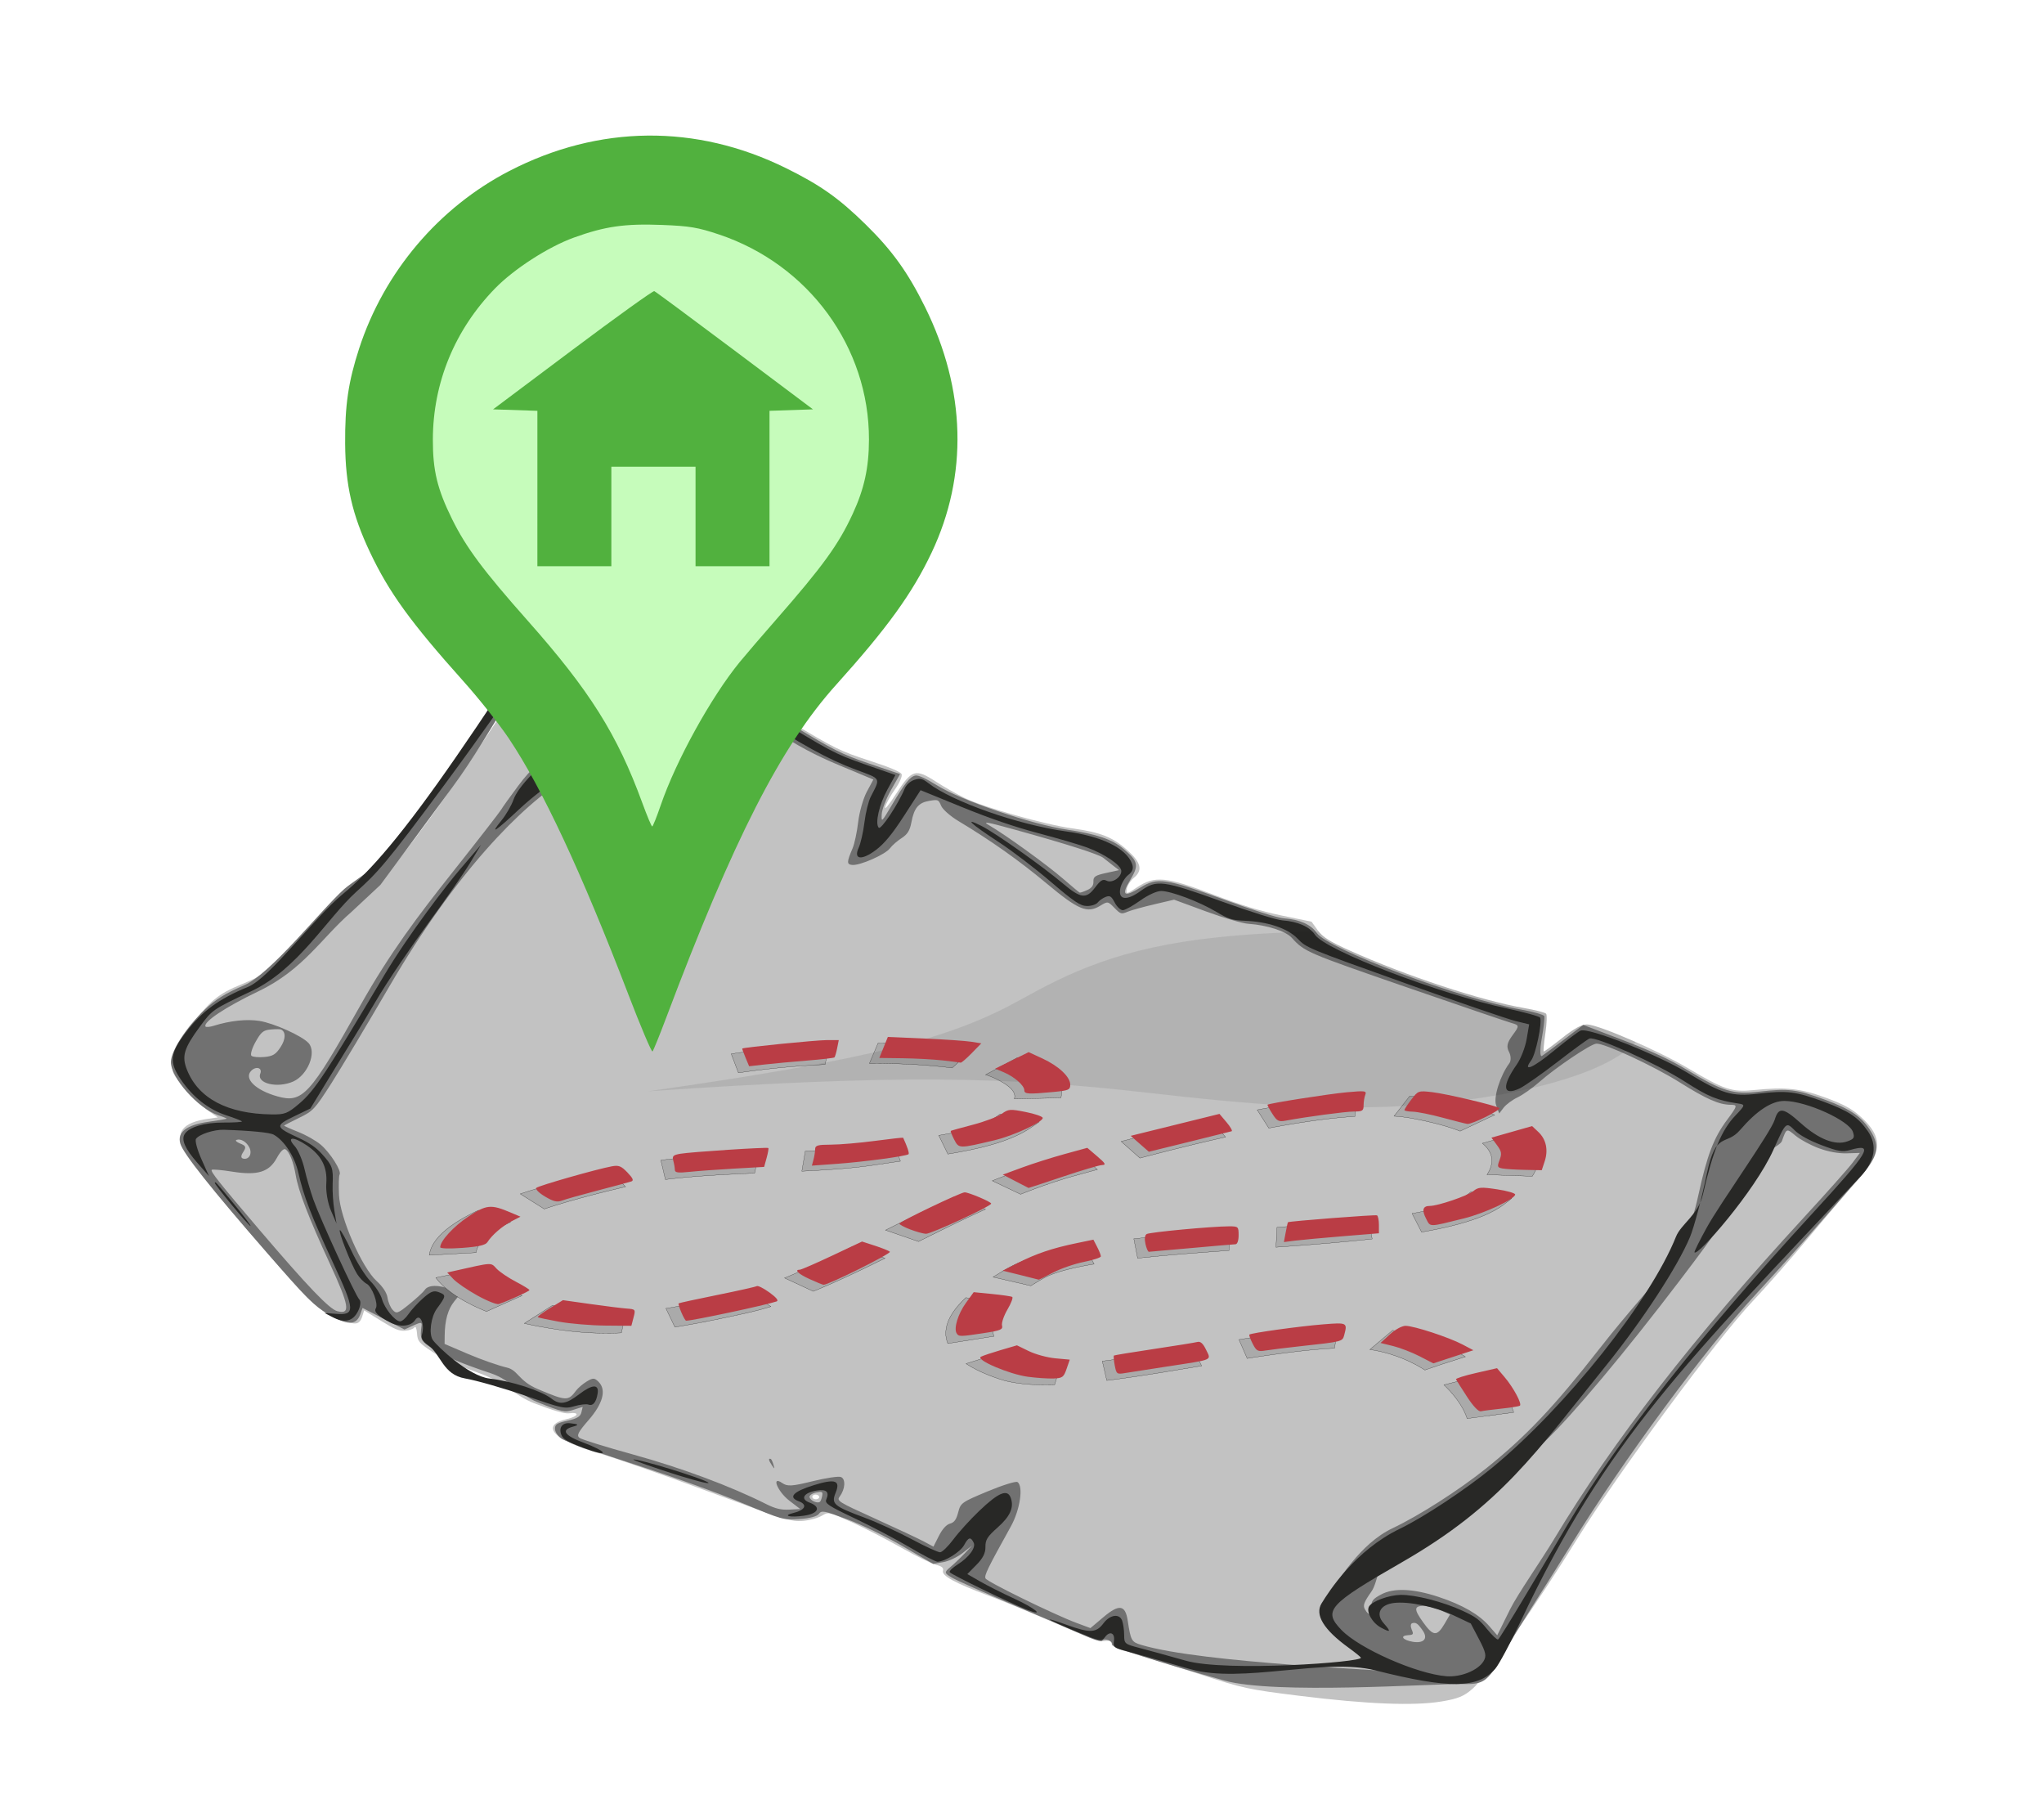
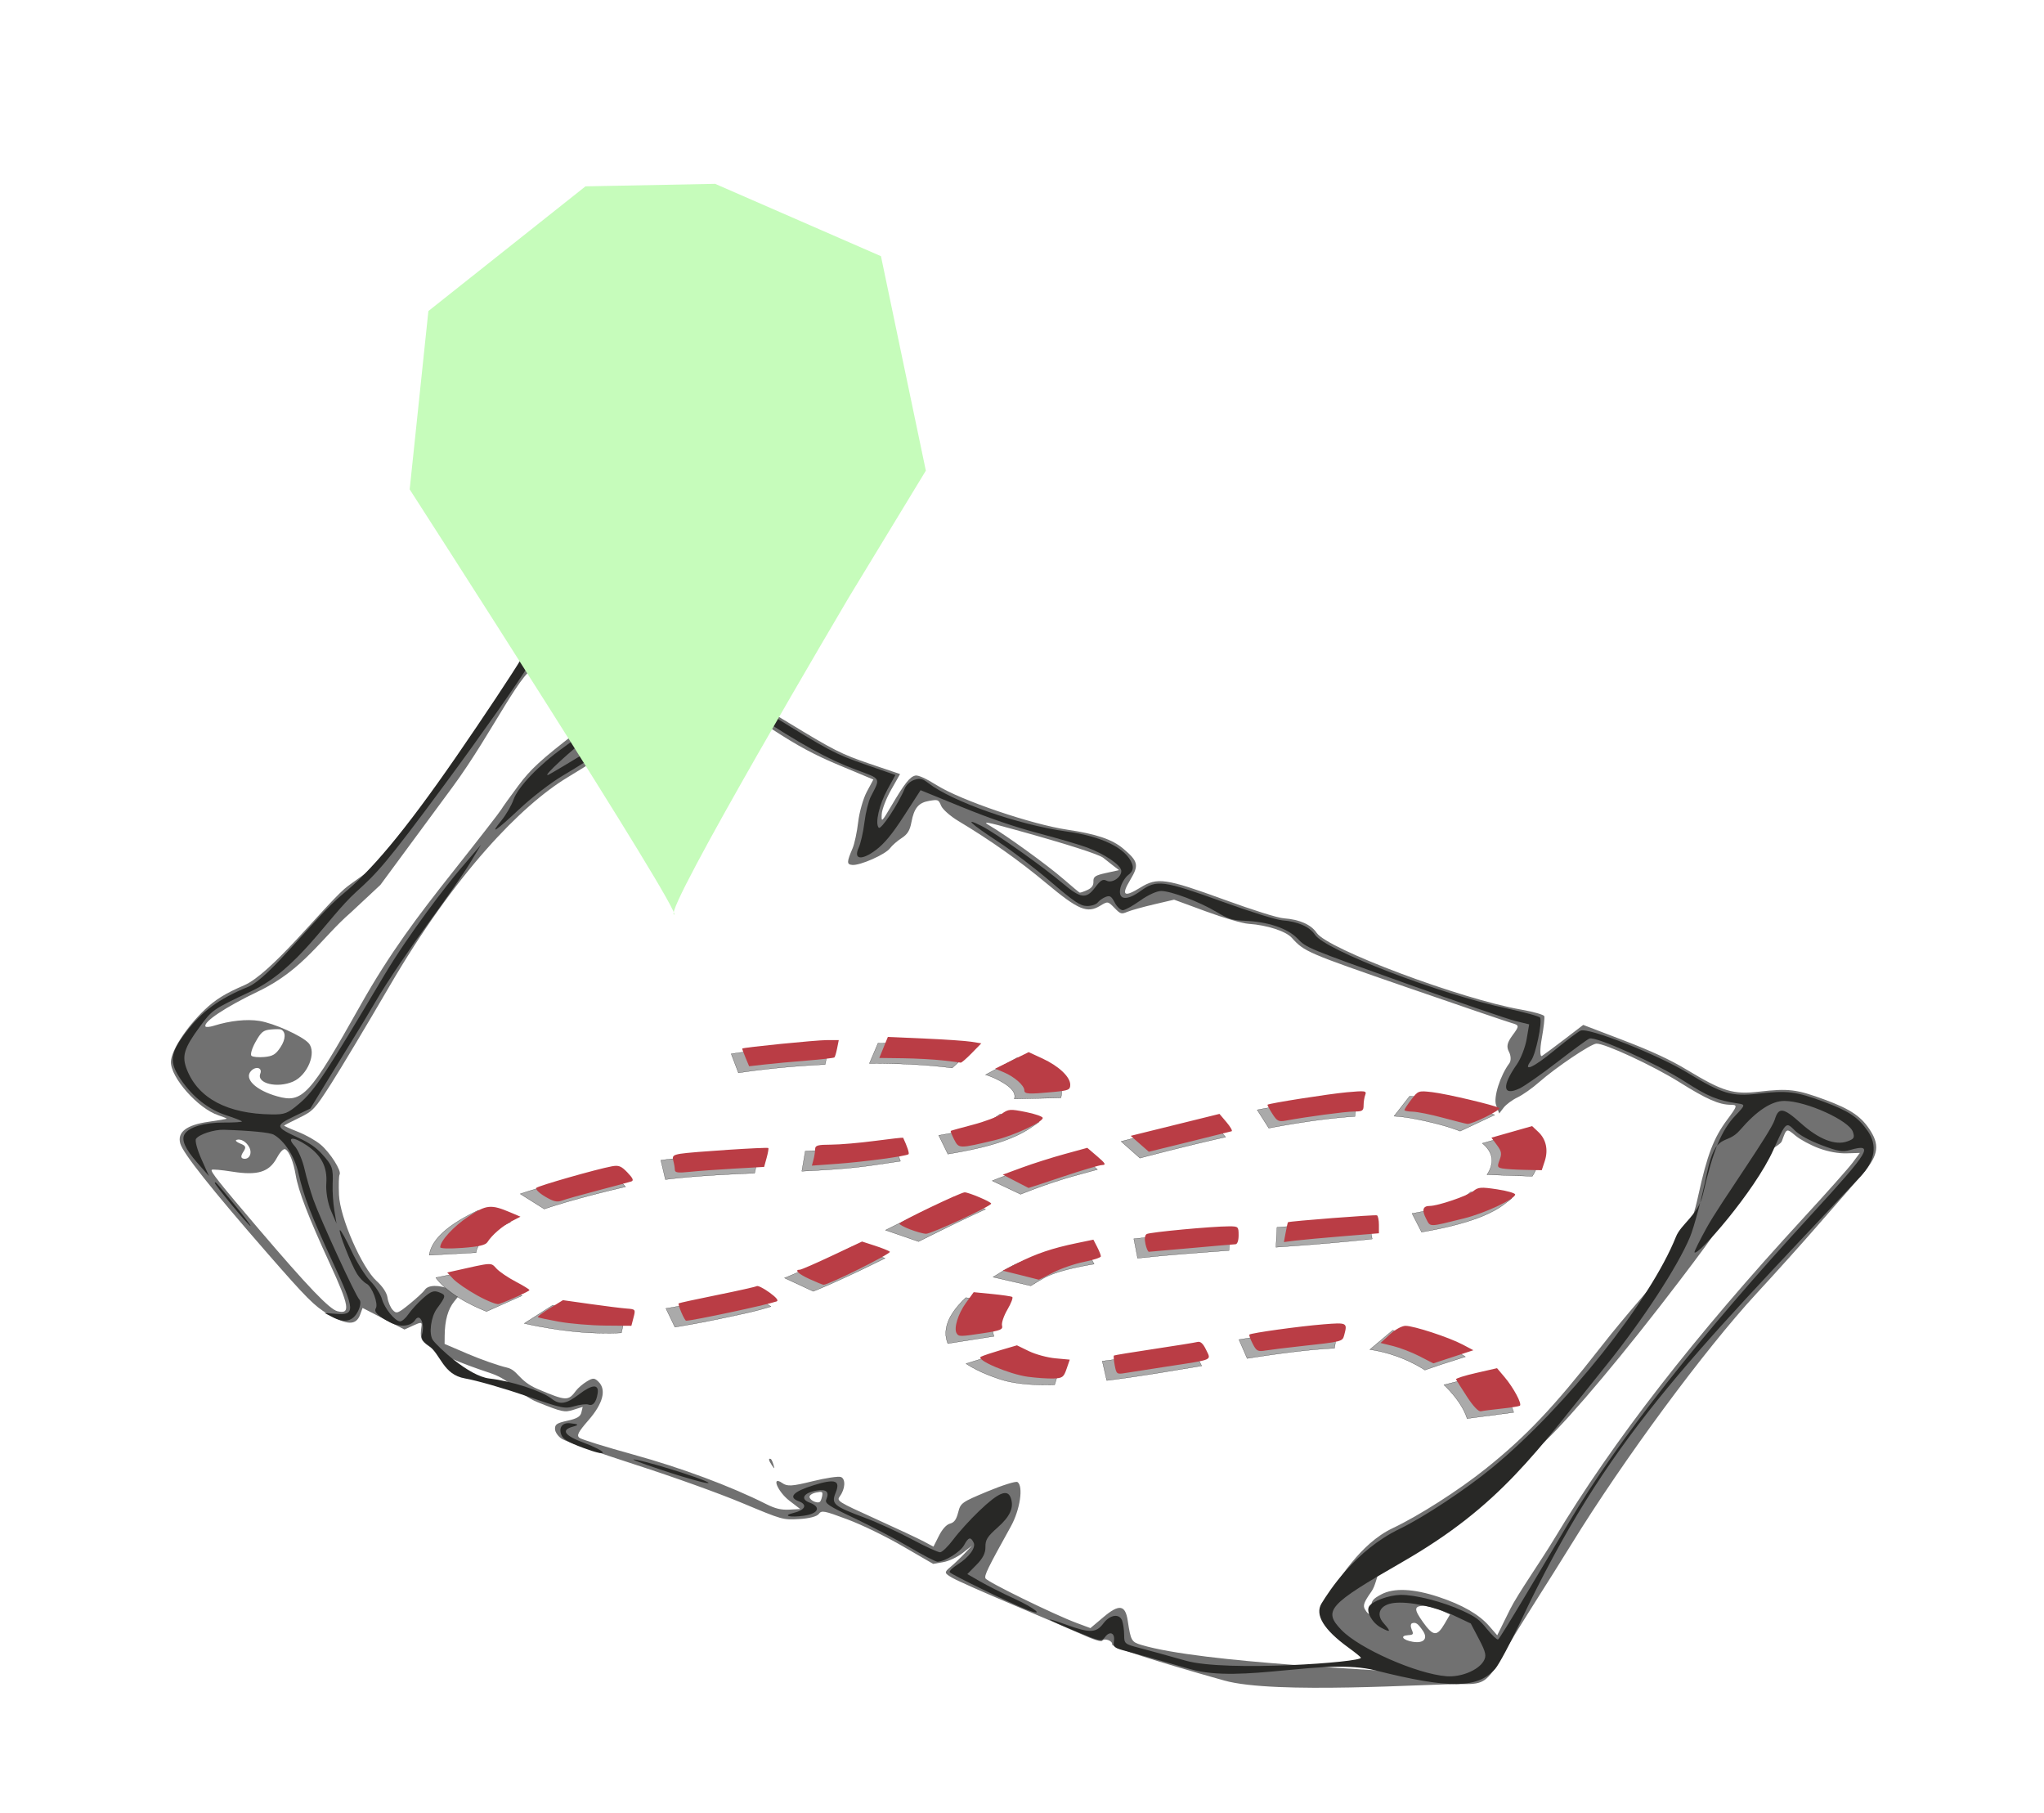
<svg xmlns="http://www.w3.org/2000/svg" xmlns:ns1="http://www.inkscape.org/namespaces/inkscape" xmlns:ns2="http://sodipodi.sourceforge.net/DTD/sodipodi-0.dtd" width="212.014mm" height="188mm" viewBox="0 0 212.014 188" version="1.1" id="svg5664" ns1:version="0.92.2 5c3e80d, 2017-08-06" ns2:docname="homelocationcolour.svg">
  <defs id="defs5658">
    <filter id="filter4147" ns1:label="Greyscale" style="color-interpolation-filters:sRGB">
      <feColorMatrix id="feColorMatrix4149" values="0.21 0.72 0.072 0 0 0.21 0.72 0.072 0 0 0.21 0.72 0.072 0 0 0 0 0 1 0 " />
    </filter>
  </defs>
  <ns2:namedview id="base" pagecolor="#ffffff" bordercolor="#666666" borderopacity="1.0" ns1:pageopacity="0.0" ns1:pageshadow="2" ns1:zoom="0.33" ns1:cx="283.1573" ns1:cy="260.89949" ns1:document-units="mm" ns1:current-layer="layer1" showgrid="false" ns1:snap-global="false" fit-margin-top="0" fit-margin-left="0" fit-margin-right="0" fit-margin-bottom="0" ns1:window-width="1436" ns1:window-height="856" ns1:window-x="4" ns1:window-y="0" ns1:window-maximized="1" />
  <g ns1:label="Layer 1" ns1:groupmode="layer" id="layer1" transform="translate(-133.441,196.563)">
    <g id="g6422">
-       <path transform="matrix(0.265,0,0,0.265,108.347,-200.823)" id="path2865" style="fill:#c2c2c2;fill-opacity:1;filter:url(#filter4147)" d="m 379.033,284.062 c 3.688,1.873 15.019,8.416 25.173,14.542 17.003,10.248 19.441,11.45 30.601,15.076 8.026,2.604 12.353,4.411 12.792,5.327 0.363,0.766 -0.807,3.448 -2.599,5.96 -1.786,2.514 -3.516,5.645 -3.836,6.956 -0.329,1.312 1.603,-1.026 4.285,-5.193 6.15,-9.577 7.551,-9.992 15.708,-4.687 3.048,1.979 8.101,4.849 11.236,6.371 7.461,3.632 31.355,10.365 41.979,11.832 11.105,1.534 15.866,3.422 21.616,8.565 5.355,4.8 6.078,7.861 2.53,10.772 -1.316,1.082 -2.574,3.03 -2.788,4.319 -0.362,2.209 -0.115,2.169 4.086,-0.625 6.879,-4.579 11.385,-4.135 29.927,2.947 10.604,4.05 18.413,6.433 26.654,8.136 l 11.661,2.412 2.437,3.379 c 1.907,2.637 4.618,4.365 12.306,7.823 21.938,9.877 51.442,19.616 68.436,22.588 4.341,0.757 8.217,1.756 8.62,2.218 0.406,0.459 0.27,3.939 -0.296,7.734 -0.565,3.795 -0.849,6.963 -0.633,7.043 0.217,0.08 3.436,-2.271 7.157,-5.224 4.728,-3.761 7.662,-5.369 9.78,-5.351 4.397,0.03 28.216,10.363 39.702,17.22 13.885,8.283 17.045,9.329 25.617,8.454 12.464,-1.27 18.304,-0.643 28.284,3.044 7.028,2.598 10.093,4.285 13.662,7.513 8.669,7.838 8.402,13.951 -1.061,24.41 -3.22,3.558 -11.825,13.618 -19.126,22.359 -7.302,8.741 -17.386,20.227 -22.408,25.52 -13.469,14.2 -52.381,66.84 -67.935,91.903 -16.739,26.972 -36.272,54.978 -41.53,59.547 -3.415,2.965 -5.685,3.891 -12.193,4.971 -10.683,1.774 -29.032,1.05 -55.176,-2.175 -20.563,-2.538 -22.399,-2.934 -39.537,-8.53 -9.88,-3.226 -21.615,-6.882 -26.067,-8.122 -6.173,-1.719 -8.145,-2.604 -8.286,-3.718 -0.144,-1.16 -0.704,-1.392 -2.713,-1.125 -1.952,0.262 -6.302,-1.306 -19.224,-6.929 -9.179,-3.995 -21.033,-8.885 -26.339,-10.865 -13.102,-4.891 -18.355,-7.763 -17.745,-9.704 0.331,-1.075 -0.478,-1.795 -2.526,-2.247 -1.663,-0.367 -7.843,-3.4 -13.735,-6.739 -5.897,-3.342 -14.727,-7.885 -19.627,-10.098 -8.765,-3.959 -8.959,-3.999 -11.583,-2.416 -1.462,0.888 -4.794,1.785 -7.403,1.995 -4.488,0.363 -6.448,-0.248 -37.289,-11.624 -17.904,-6.604 -37.128,-13.313 -42.719,-14.91 -17.633,-5.032 -23.03,-10.9 -12.26,-13.337 4.489,-1.015 5.124,-2.809 0.789,-2.231 -1.754,0.236 -6.23,-1.052 -13.668,-3.932 -7.102,-2.75 -12.232,-8.392 -20.784,-11.501 -10.457,-3.8 -14.558,-5.658 -19.075,-8.643 -5.257,-3.474 -5.778,-4.103 -5.991,-7.229 -0.128,-1.884 -0.578,-2.925 -0.999,-2.315 -0.421,0.61 -2.063,1.193 -3.641,1.298 -2.422,0.157 -3.919,-0.456 -9.461,-3.879 l -6.589,-4.069 -0.725,2.295 c -1.257,3.964 -3.277,3.82 -12.073,-0.861 -7.813,-4.157 -8.012,-4.338 -20.719,-18.876 -17.34,-19.834 -34.093,-40.436 -36.849,-45.32 -3.849,-6.805 -0.789,-10.819 9.307,-12.223 l 3.777,-0.524 -3.227,-2.26 c -4.44,-3.108 -13.162,-12.411 -14.152,-15.094 -1.657,-4.503 -0.066,-9.24 5.691,-16.933 8.492,-11.344 11.687,-14.046 21.114,-17.867 9.708,-3.931 21.982,-11.473 33.806,-20.767 13.011,-10.233 26.154,-23.852 50.519,-59.359 11.515,-16.789 23.336,-34.55 26.262,-39.474 8.674,-14.575 27.171,-37.386 34.835,-36.562 5.456,0.585 33.703,33.662 44.24,39.006 z m 33.746,317.359 c -0.334,0.448 -0.064,1.017 0.604,1.265 0.662,0.246 1.48,0.081 1.815,-0.368 0.335,-0.449 0.064,-1.017 -0.598,-1.263 -0.668,-0.248 -1.486,-0.083 -1.821,0.365 z" ns1:connector-curvature="0" ns2:nodetypes="cccccccccccccccccccccscccccccccsccscscccccccccccscccccccsccccccccccccccccccccsscc" />
      <path transform="matrix(0.265,0,0,0.265,108.347,-200.823)" id="path2863" style="fill:#717171;fill-opacity:1;filter:url(#filter4147)" d="m 377.789,283.656 c 3.005,1.655 14.394,8.442 25.306,15.086 17.994,10.954 20.962,12.459 31.869,16.162 l 12.026,4.088 -3.495,6.168 c -1.925,3.392 -3.581,7.697 -3.68,9.564 -0.17,3.275 -0.032,3.15 3.855,-3.433 5.187,-8.778 7.178,-11.276 9.339,-11.717 1.124,-0.224 4.163,1.156 8.501,3.871 9.343,5.84 37.033,15.255 50.933,17.311 11.336,1.675 17.656,3.818 21.891,7.405 5.915,5.023 6.237,6.455 2.758,12.241 -3.667,6.089 -2.48,6.984 3.973,3.004 6.621,-4.084 9.878,-3.618 32.68,4.68 11.767,4.285 21.02,7.178 23.516,7.361 6.12,0.447 10.634,2.455 12.799,5.688 4.231,6.327 56.287,25.853 80.04,30.029 4.769,0.835 8.823,1.986 9.044,2.562 0.226,0.579 -0.22,4.525 -0.984,8.777 -0.767,4.246 -0.725,7.307 0.09,6.796 0.812,-0.507 4.779,-3.449 8.812,-6.529 l 7.326,-5.61 15.693,5.999 c 11.104,4.251 18.408,7.643 24.987,11.614 14.066,8.491 18.055,9.689 28.345,8.486 11.308,-1.315 14.527,-0.918 25.614,3.175 10.226,3.774 14.479,6.726 18,12.481 3.594,5.874 2.619,9.916 -4.267,17.71 -3.237,3.663 -10.651,12.155 -16.475,18.868 -5.827,6.717 -16.717,18.834 -24.206,26.934 -20.187,21.834 -52.067,65.037 -72.417,98.139 -8.621,14.024 -20.585,32.385 -24.569,39.475 -8.145,14.494 -8.992,15.194 -18.244,15.071 -12.338,-0.161 -73.218,4.151 -92.967,-1.387 -26.778,-7.51 -44.105,-13.092 -43.885,-14.139 0.295,-1.358 -2.982,-2.609 -3.836,-1.464 -0.427,0.572 -3.287,-0.325 -8.431,-2.641 -4.288,-1.93 -16.499,-7.174 -27.146,-11.657 -10.641,-4.481 -20.977,-9.07 -22.969,-10.199 -3.385,-1.918 -3.444,-2.199 -0.947,-4.294 1.467,-1.235 3.986,-3.629 5.588,-5.325 l 2.919,-3.081 -3.691,2.902 c -2.029,1.597 -5.451,3.207 -7.611,3.576 l -3.925,0.671 -11.837,-6.857 c -6.897,-3.996 -15.988,-8.41 -21.782,-10.577 -9.127,-3.413 -10.039,-3.585 -11.147,-2.098 -0.736,0.986 -3.73,1.762 -7.651,1.986 -6.428,0.367 -6.477,0.353 -22.285,-6.254 -9.292,-3.883 -26.605,-10.097 -41.875,-15.028 -14.313,-4.622 -27.23,-9.148 -28.693,-10.055 -1.469,-0.908 -2.703,-2.642 -2.747,-3.855 -0.067,-1.855 0.71,-2.376 4.869,-3.289 3.733,-0.814 5.079,-1.615 5.458,-3.247 l 0.508,-2.164 -3.666,1.155 c -3.467,1.089 -4.253,0.919 -14.116,-3.041 -7.044,-2.827 -9.937,-8.516 -18.225,-11.284 -12.815,-4.28 -19.018,-7 -24.349,-10.675 -3.007,-2.072 -3.384,-3.161 -2.72,-7.856 0.212,-1.493 -0.231,-1.515 -3.22,-0.152 l -3.468,1.577 -8.193,-4.22 -8.193,-4.22 -0.968,2.644 c -1.561,4.245 -5.125,4.174 -12.613,-0.257 -5.262,-3.113 -8.405,-6.272 -23.741,-23.855 -21.876,-25.084 -32.918,-38.989 -34.031,-42.866 -1.277,-4.443 2.402,-7.279 11.028,-8.513 3.845,-0.552 7.056,-1.097 7.132,-1.213 0.078,-0.12 -1.397,-0.723 -3.28,-1.346 -7.91,-2.615 -18.693,-14.773 -18.55,-20.92 0.106,-4.411 6.046,-13.544 13.314,-20.467 4.099,-3.895 8.035,-6.329 15.322,-9.458 10.554,-4.535 30.239,-29.706 39.25,-37.713 3.053,-2.713 10.277,-6.779 15.004,-12.182 9.727,-11.114 43.046,-58.384 53.712,-76.19 9.717,-16.234 15.62,-28.886 23.389,-28.554 24.097,-14.493 31.745,23.286 56.209,36.628 z m -15.281,2.169 c -0.696,2.737 -2.387,5.645 -4.28,7.382 -2.942,2.691 -25.348,17.349 -41.569,27.194 -17.695,10.738 -43.601,37.134 -69.526,81.631 -8.832,15.156 -19.105,32.312 -22.827,38.124 -6.447,10.06 -7.047,10.694 -12.508,13.357 -3.159,1.538 -5.812,2.904 -5.899,3.037 -0.085,0.13 2.325,1.219 5.357,2.415 3.172,1.246 6.979,3.398 8.953,5.049 3.731,3.128 8.302,10.349 7.41,11.719 -0.305,0.468 -0.414,4.045 -0.238,7.948 0.406,8.988 8.937,28.471 14.799,33.774 2.319,2.1 3.94,4.591 4.19,6.427 0.226,1.649 1.127,3.803 2.013,4.789 1.47,1.641 2.024,1.448 6.622,-2.299 2.758,-2.249 5.434,-4.724 5.941,-5.502 1.309,-2.011 5.522,-2.097 10.108,-0.208 l 3.938,1.62 -2.476,3.058 c -2.488,3.066 -3.709,7.406 -3.767,13.422 l -0.034,3.239 9.183,3.931 c 5.051,2.162 11.876,4.553 15.16,5.309 4.486,1.034 4.441,5.181 12.218,8.459 11.104,4.682 11.811,4.708 14.892,0.577 0.788,-1.056 2.684,-2.676 4.217,-3.597 2.415,-1.463 3.019,-1.441 4.622,0.169 3.119,3.127 1.707,8.487 -3.946,14.973 -4.063,4.664 -4.75,5.996 -3.565,6.924 0.808,0.631 10.253,3.568 20.98,6.521 18.841,5.188 38.225,12.404 52.112,19.4 3.532,1.781 5.885,2.346 9.056,2.175 l 4.284,-0.23 -4.234,-3.245 c -4.656,-3.572 -7.275,-10.036 -2.797,-6.916 1.968,1.372 3.814,1.263 11.763,-0.701 5.18,-1.28 10.208,-2.036 11.163,-1.682 1.945,0.721 1.727,4.702 -0.404,7.559 -1.335,1.79 -0.832,2.108 13.878,8.772 8.395,3.803 16.953,7.819 19.016,8.922 l 3.752,2.007 2.118,-4.193 c 1.354,-2.687 2.919,-4.414 4.343,-4.81 1.683,-0.462 2.477,-1.546 3.22,-4.427 0.964,-3.698 1.299,-3.937 11.538,-8.209 5.804,-2.417 11.05,-4.057 11.667,-3.641 2.389,1.609 1.01,10.875 -2.582,17.355 -9.164,16.514 -10.472,19.2 -9.927,20.353 0.636,1.342 26.73,14.109 35.571,17.405 l 5.488,2.046 5.199,-4.383 c 6.065,-5.113 8.467,-4.734 9.409,1.482 1.178,7.784 1.467,8.309 5.199,9.441 23.824,7.228 98.789,9.957 105.262,10.917 0.571,0.084 -24.462,-12.675 -27.176,-15.418 -2.714,-2.743 -5.526,-6.435 -6.245,-8.205 -1.149,-2.83 -0.96,-3.667 1.579,-7.011 3.644,-4.798 12.026,-19.745 25.052,-25.913 10.306,-4.887 25.88,-14.82 36.594,-23.4 15.617,-12.504 26.554,-24.053 44.472,-46.961 23.821,-30.456 32.907,-33.864 38.597,-59.915 3.432,-15.697 5.99,-22.435 11.202,-29.451 4.176,-5.628 4.251,-5.948 1.449,-5.973 -4.544,-0.034 -9.438,-2.194 -20.063,-8.853 -10.258,-6.427 -29.4,-15.302 -32.522,-15.076 -2.248,0.156 -15.885,9.354 -22.422,15.111 -2.618,2.307 -6.405,4.977 -8.425,5.93 -2.017,0.959 -4.45,2.758 -5.412,4.007 l -1.738,2.269 -1.215,-3.234 c -1.128,-2.999 1.586,-11.599 5.183,-16.421 0.711,-0.953 0.647,-2.952 -0.142,-4.441 -1.091,-2.056 -0.749,-3.627 1.417,-6.54 2.677,-3.608 2.657,-3.893 -0.343,-4.733 -1.749,-0.492 -20.432,-6.853 -41.514,-14.14 -38.652,-13.355 -39.703,-13.811 -44.574,-19.22 -2.329,-2.591 -9.705,-4.984 -16.839,-5.465 -2.487,-0.165 -9.564,-2.225 -16.772,-4.874 l -12.47,-4.586 -7.82,1.831 c -4.302,1.005 -8.986,2.313 -10.406,2.902 -2.436,1.02 -2.723,0.934 -5.138,-1.543 -2.526,-2.589 -2.608,-2.599 -5.552,-0.807 -5.085,3.088 -8.558,1.638 -21.06,-8.799 -10.644,-8.888 -21.702,-16.709 -34.478,-24.383 -3.116,-1.868 -6.14,-4.541 -6.717,-5.932 -1.033,-2.454 -1.168,-2.514 -4.611,-1.948 -4.239,0.7 -5.976,2.778 -7.034,8.416 -0.592,3.179 -1.535,4.693 -3.817,6.16 -1.671,1.067 -3.72,2.862 -4.562,3.99 -1.809,2.425 -11.723,6.802 -14.763,6.518 -2.214,-0.21 -2.195,-1.077 0.132,-6.542 0.744,-1.729 1.721,-6.347 2.181,-10.252 0.457,-3.911 1.98,-9.25 3.388,-11.869 l 2.556,-4.759 -13.082,-5.46 c -9.917,-4.139 -16.337,-7.582 -26.562,-14.244 -21.884,-14.261 -27.962,-18.051 -30.674,-19.118 -2.509,-0.987 -2.592,-0.906 -3.718,3.51 z m 34.914,303.393 c 0.537,1.846 0.473,1.862 -0.684,0.135 -1.215,-1.809 -1.355,-2.715 -0.365,-2.348 0.252,0.093 0.723,1.086 1.049,2.213 z m 94.907,-248.354 c -11.757,-3.256 -13.434,-3.535 -10.288,-1.706 6.381,3.706 22.632,15.463 28.87,20.893 3.261,2.836 6.134,5.23 6.38,5.322 0.246,0.091 1.58,-0.353 2.955,-0.984 1.805,-0.825 2.487,-1.78 2.432,-3.37 -0.068,-1.874 0.703,-2.386 4.975,-3.321 l 5.059,-1.108 -2.365,-1.802 c -1.301,-0.993 -3.005,-2.337 -3.788,-2.991 -1.657,-1.377 -14.267,-5.404 -34.23,-10.932 z m 314.316,124.571 c -3.178,-1.174 -7.264,-3.367 -9.08,-4.874 -3.659,-3.024 -3.56,-3.063 -5.42,2.1 -0.729,2.022 -8.928,4.528 -13.787,14.175 -8.126,16.132 -10.225,19.368 -26.125,40.278 -21.145,27.807 -42.031,52.75 -52.538,62.741 -15.005,14.271 -32.296,26.472 -55.601,39.689 -10.806,6.131 -9.49,14.922 -12.594,19.345 -2.975,4.235 -3.428,5.488 -2.514,7.026 1.549,2.615 2.381,2.264 2.439,-1.023 0.042,-2.368 0.65,-3.128 3.906,-4.866 4.903,-2.623 12.59,-2.289 22.409,0.966 9.366,3.103 15.917,6.88 19.897,11.467 l 3.096,3.568 5.113,-10.326 c 2.812,-5.679 12.204,-19.109 17.202,-27.421 23.117,-38.439 54.673,-79.051 97.775,-125.833 8.839,-9.594 17.372,-19.187 18.962,-21.319 l 2.889,-3.873 -5.128,0.158 c -3.221,0.103 -7.28,-0.635 -10.903,-1.98 z M 304.956,277.4 c -5.204,-1.457 -17.47,25.423 -33.046,46.553 l -28.325,38.421 -11.526,10.757 c -11.46,9.91 -18.551,22.424 -36.237,30.881 -12.819,6.134 -21.615,11.975 -20.699,13.754 0.186,0.352 1.657,0.228 3.274,-0.281 6.309,-1.978 12.856,-2.676 17.812,-1.897 5.685,0.892 16.772,5.892 19.279,8.69 3.248,3.625 -0.357,12.549 -6.082,15.053 -6.202,2.706 -14.36,0.727 -12.827,-3.114 0.902,-2.277 -1.654,-3.056 -3.571,-1.09 -2.95,3.033 1.735,7.606 10.233,9.986 9.88,2.765 12.634,-0.253 32.584,-35.723 11.386,-20.246 22.465,-34.908 35.896,-51.849 9.997,-12.609 18.615,-23.7 19.147,-24.644 0.541,-0.946 3.584,-5.206 6.774,-9.462 4.831,-6.445 8.615,-9.915 22.644,-20.781 9.263,-7.175 28.225,-12.782 28.65,-13.352 12.248,-45.633 -27.779,-61.933 -43.981,-11.905 z m -104.303,141.549 c -2.918,0.275 -3.754,0.965 -5.954,4.895 -1.407,2.521 -2.111,4.952 -1.567,5.411 0.547,0.456 2.819,0.662 5.049,0.457 3.318,-0.306 4.47,-1.012 6.345,-3.892 2.034,-3.123 2.107,-5.912 0.182,-6.864 -0.366,-0.181 -2.19,-0.184 -4.055,-0.007 z m 2.395,50.273 c -3.037,5.555 -7.517,6.934 -17.431,5.358 -4.223,-0.672 -7.851,-0.985 -8.062,-0.703 -0.503,0.677 2.988,5.065 18.483,23.242 19.245,22.57 27.628,31.319 30.751,32.089 5.191,1.279 4.662,-2.019 -2.988,-18.628 -8.352,-18.133 -12.344,-28.474 -13.366,-34.658 -0.858,-5.139 -2.547,-9.343 -4.056,-10.094 -0.722,-0.357 -1.981,0.929 -3.331,3.395 z m -15.761,-7.073 c -0.655,0.23 -0.035,0.839 1.465,1.446 2.23,0.897 2.394,1.379 1.133,3.315 -0.993,1.515 -0.956,2.371 0.095,2.584 2.195,0.442 3.49,-1.929 2.352,-4.302 -1.087,-2.25 -3.364,-3.627 -5.045,-3.043 z m 464.674,182.344 c -3.827,0.079 -3.888,1.31 -0.312,6.334 4.006,5.628 5.508,5.753 8.467,0.698 l 2.143,-3.661 -3.872,-1.712 c -2.131,-0.941 -5.023,-1.687 -6.427,-1.659 z m -4.542,6.806 c -0.595,0.186 -0.677,1.277 -0.183,2.427 0.817,1.91 0.69,2.108 -1.441,2.25 -3.302,0.217 -2.063,1.924 1.874,2.584 4.31,0.718 6.081,-1.244 3.932,-4.356 -1.948,-2.824 -2.719,-3.358 -4.182,-2.904 z M 411.554,601.906 c 0.183,1.449 3.409,2.788 4.191,1.74 0.307,-0.411 0.667,-1.485 0.8,-2.386 0.212,-1.447 -0.074,-1.575 -2.451,-1.095 -1.48,0.299 -2.625,1.082 -2.54,1.741 z" ns1:connector-curvature="0" ns2:nodetypes="ccccccccccccccccccccccccccccccsccscccccccccccccsccsccccccccccccccccccccccccsccccccccccccccscccccsccccccccscccccccccccssscccccccccccsccccccccsccccccccccsccccccccccccccccccccccccscccccscccccccccccccccccsccccccccccccscccccccccccscccccccccccccccssccccccccccccccccccsccccccccccscccc" />
      <path transform="matrix(0.265,0,0,0.265,108.347,-200.823)" id="path2861" style="fill:#282826;fill-opacity:1;filter:url(#filter4147)" d="m 395.961,295.454 c 23.156,14.379 25.544,15.649 36.984,19.641 l 12.225,4.263 -3.087,5.622 c -3.262,5.936 -4.952,13.284 -3.446,15.005 0.87,0.999 7.659,-9.224 10.188,-15.352 0.581,-1.421 2.204,-2.874 3.749,-3.372 2.244,-0.723 3.185,-0.51 5.398,1.205 9.43,7.327 35.212,16.382 53.971,18.963 14.104,1.945 23.493,6.529 25.836,12.621 0.69,1.802 0.274,3.091 -1.431,4.404 -1.322,1.02 -2.728,3.357 -3.127,5.184 -1.009,4.631 2.418,5.109 7.927,1.113 6.245,-4.532 8.731,-4.205 31.975,4.171 11.357,4.092 21.147,7.139 23.542,7.325 6.082,0.468 10.625,2.477 12.729,5.622 4.059,6.067 48.441,23.109 75.102,28.839 6.931,1.486 12.79,3.114 13.031,3.613 0.878,1.851 -1.715,14.318 -3.465,16.664 -3.63,4.866 0.611,3.08 8.899,-3.749 4.675,-3.851 9.358,-7.382 10.416,-7.848 2.995,-1.328 30.081,9.347 41.779,16.47 13.632,8.29 17.4,9.415 27.648,8.217 11.319,-1.316 14.771,-0.899 25.577,3.085 9.954,3.678 13.601,6.097 17.384,11.541 3.875,5.579 2.872,11.707 -2.932,17.882 -68.248,72.605 -99.208,102.634 -132.928,173.974 -4.045,8.558 -8.506,16.896 -9.909,18.521 -6.744,7.817 -17.983,7.976 -47.001,0.664 -19.942,-5.025 -52.161,5.336 -72.364,-0.471 -10.653,-3.062 -21.829,-6.204 -24.839,-6.981 -5.022,-1.297 -5.438,-1.622 -5.08,-3.986 0.485,-3.196 -1.6,-4.14 -3.504,-1.588 -1.393,1.868 -1.603,1.828 -11.133,-2.127 -12.289,-5.099 -14.069,-6.342 -3.745,-2.618 8.968,3.235 11.461,3.131 14.247,-0.603 2.552,-3.421 6.258,-3.978 7.333,-1.099 0.429,1.159 0.79,3.692 0.798,5.626 0.013,3.421 0.178,3.56 6.029,5.08 3.308,0.859 11.459,3.104 18.107,4.988 15.78,4.469 69.388,0.595 68.523,-1.193 -0.173,-0.352 -2.351,-2.114 -4.846,-3.918 -9.711,-7.022 -13.275,-12.874 -10.546,-17.316 2.938,-4.782 13.15,-20.775 30.653,-29.214 9.355,-4.511 26.013,-15.528 36.243,-23.975 28.853,-23.821 61.825,-65.276 71.826,-90.308 1.988,-4.975 8.727,-8.536 10.549,-16.527 3.877,-17.016 7.231,-25.141 12.757,-30.944 3.858,-4.049 3.891,-4.223 0.974,-4.664 -8.205,-1.241 -11.572,-2.632 -20.876,-8.604 -10.872,-6.978 -34.83,-17.786 -37.275,-16.814 -0.764,0.302 -6.426,4.444 -12.584,9.2 -6.158,4.756 -12.793,9.4 -14.748,10.327 -6.626,3.138 -7.089,-0.842 -1.084,-9.402 1.556,-2.226 3.28,-6.662 3.834,-9.861 l 0.994,-5.813 -5.327,-1.29 c -2.93,-0.713 -22.548,-7.446 -43.593,-14.961 -37.753,-13.487 -38.313,-13.72 -41.659,-17.224 -3.912,-4.098 -11.639,-6.712 -20.924,-7.076 -4.722,-0.186 -6.227,-0.664 -10.911,-3.457 -6.697,-3.995 -17.69,-8.154 -21.626,-8.18 -1.695,-0.013 -5.137,1.554 -8.162,3.714 -2.881,2.058 -5.957,3.765 -6.834,3.798 -0.874,0.029 -2.306,-1.3 -3.172,-2.955 -1.329,-2.539 -1.885,-2.886 -3.598,-2.224 -1.108,0.432 -2.497,1.412 -3.081,2.175 -0.587,0.767 -2.473,1.38 -4.198,1.367 -2.581,-0.018 -5.061,-1.676 -14.138,-9.457 -6.055,-5.186 -15.202,-12.171 -20.335,-15.514 -11.1,-7.234 -14.059,-9.994 -6.815,-6.362 5.406,2.708 23.915,15.797 31.96,22.595 6.862,5.798 9.075,6.069 12.474,1.532 2.178,-2.909 3.095,-3.458 4.529,-2.703 2.154,1.132 5.849,-1.335 5.755,-3.855 -0.078,-2.211 -6.5,-6.594 -13.403,-9.139 -2.914,-1.076 -11.488,-3.596 -19.053,-5.594 -9.253,-2.443 -19.047,-5.794 -29.93,-10.231 l -16.171,-6.601 -6.457,9.999 c -4.676,7.24 -7.746,10.955 -11.119,13.471 -5.536,4.123 -8.767,3.682 -6.666,-0.908 0.785,-1.714 1.805,-6.199 2.268,-9.967 0.463,-3.768 1.574,-8.275 2.462,-10.016 3.865,-7.536 4.208,-6.894 -5.661,-10.555 -11.099,-4.118 -21.621,-9.911 -40.378,-22.228 -15.092,-9.912 -24.779,-15.592 -26.483,-15.533 -0.546,0.02 -1.459,2.327 -2.041,5.132 -0.6,2.899 -2.127,6.039 -3.553,7.298 -3.08,2.716 -31.584,21.267 -42.504,27.665 -4.4,2.58 -11.929,8.372 -16.733,12.868 -9.682,9.07 -12.042,10.578 -7.148,4.57 1.776,-2.19 3.877,-5.819 4.665,-8.067 1.75,-5.002 10.017,-13.638 19.53,-20.406 3.708,-2.635 11.187,-8.4 16.628,-12.816 25.087,-34.941 8.676,-3.57 -4.239,6.594 -9.935,7.784 -20.382,17.388 -18.474,16.975 0.487,-0.102 9.684,-5.594 20.435,-12.196 16.742,-10.284 20.118,-12.774 23.565,-17.354 3.382,-4.493 3.896,-6.085 3.23,-9.994 l -1.406,-17.002 -9.163,-11.262 c -12.622,-15.513 -22.185,-5.797 -27.322,-2.51 -11.289,-1.529 -8.869,15.192 -16.782,27.24 -4.09,6.725 -18.696,27.488 -32.467,46.137 -23.848,32.319 -27.024,35.333 -35.103,42.674 -11.473,10.42 -22.679,30.173 -40.951,38.805 -15.246,7.205 -15.349,7.271 -20.239,13.918 -6.263,8.525 -7.169,11.566 -5.025,16.92 4.475,11.186 15.885,17.2 33.058,17.426 5.256,0.071 6.281,-0.327 10.855,-4.204 6.208,-5.263 10.522,-12.04 33.25,-50.196 9.791,-16.428 24.937,-35.949 29.631,-41.429 l 8.307,-9.711 -4.368,7.228 c -2.405,3.976 -9.512,14.224 -15.783,22.771 -6.274,8.551 -16.423,23.226 -21.448,31.892 -5.031,8.663 -13.314,21.872 -17.535,28.779 l -7.678,12.56 -6.402,3.091 c -7.475,3.607 -7.377,4.149 1.546,8.287 4.491,2.087 6.979,3.789 9.383,6.419 4.09,4.486 4.446,5.482 4.189,11.774 -0.113,2.805 0.184,7.433 0.661,10.278 l 0.861,5.179 -2.21,-5.121 c -1.238,-2.872 -2.026,-7.513 -1.799,-10.572 0.473,-6.416 -1.894,-11.034 -7.651,-14.919 -5.296,-3.579 -8.076,-3.419 -4.737,0.273 1.332,1.469 3.059,5.483 3.843,8.918 0.784,3.435 2.354,8.853 3.484,12.033 2.804,7.889 16.531,37.712 18.003,39.111 0.676,0.644 0.468,2.568 -0.483,4.481 -2.024,4.069 -5.226,4.859 -9.925,2.445 l -3.284,-1.687 4.351,0.354 c 7.893,0.643 7.653,-1.407 -0.848,-19.722 -8.79,-18.944 -11.624,-26.292 -13.667,-35.408 -1.421,-6.348 -5.496,-12.651 -9.682,-14.981 -1.496,-0.836 -8.947,-1.568 -19.45,-1.917 -3.888,-0.128 -9.832,1.815 -10.967,3.586 -0.452,0.71 0.508,4.276 2.142,7.931 l 2.965,6.639 -4.567,-5.218 c -4.813,-5.496 -6.373,-9.043 -4.956,-11.267 1.736,-2.726 7.744,-4.512 15.079,-4.488 4.151,0.014 7.447,-0.184 7.321,-0.447 -0.127,-0.262 -2.845,-1.325 -6.049,-2.366 -6.999,-2.279 -13.161,-7.115 -17.864,-14.038 -4.633,-6.809 -4.282,-10.191 1.893,-18.352 6.226,-8.241 13.106,-13.283 24.371,-17.874 8.599,-3.504 25.921,-27.166 37.236,-36.426 10.59,-8.66 23.452,-23.489 44.414,-53.853 10.384,-15.042 21.865,-32.328 25.512,-38.419 8.695,-14.522 16.206,-27.67 22.938,-29.036 l 5.088,-1.026 22.687,8.483 21.605,28.075 24.747,15.374 z m 397.198,151.452 c -4.99,-0.038 -10.847,3.794 -17.328,11.329 -5.712,6.644 -9.495,0.014 -13.099,17.344 -2.013,9.693 -4.96,20.751 -6.545,24.572 -4.731,11.401 -18.634,32.713 -32.641,50.037 -27.784,34.364 -41.356,54.976 -80.11,77.246 -28.888,16.603 -30.959,18.916 -23.699,26.482 7.019,7.315 29.552,17.248 41.129,18.131 5.606,0.426 12.287,-2.261 14.476,-5.824 1.272,-2.07 0.996,-3.467 -1.721,-8.648 l -3.24,-6.176 -6.607,-3.12 c -7.355,-3.471 -17.763,-5.635 -23.574,-4.898 -5.311,0.675 -7.129,4.277 -3.968,7.853 3.072,3.47 2.846,3.86 -1.028,1.761 -3.427,-1.857 -5.878,-6.25 -4.627,-8.287 1.264,-2.057 7.755,-4.424 12.352,-4.504 5.636,-0.103 16.617,2.709 24.148,6.181 5.276,2.43 6.603,3.419 9.651,7.182 1.944,2.399 3.888,4.24 4.321,4.087 0.842,-0.296 17.704,-28.954 27.744,-45.825 19.238,-32.328 51.148,-72.818 95.079,-120.641 22.73,-24.744 24.57,-27.814 15.044,-25.101 -3.042,0.866 -4.697,0.591 -11.191,-1.859 -4.797,-1.815 -8.683,-3.939 -10.493,-5.741 -3.487,-3.476 -3.424,-3.533 -8.429,7.621 -7.254,16.168 -29.912,42.026 -30.854,40.025 -0.137,-0.288 2.005,-4.61 4.755,-9.6 5.333,-9.673 25.197,-37.427 26.66,-42.318 1.493,-4.982 3.369,-4.735 10.095,1.311 7.117,6.398 13.626,8.944 18.376,7.186 2.584,-0.955 2.853,-1.416 2.131,-3.654 -1.451,-4.483 -18.224,-12.09 -26.809,-12.153 z M 490.382,602.399 c 1.221,3.686 -0.334,7.114 -5.181,11.416 -4.076,3.619 -4.832,4.823 -4.789,7.653 0.035,2.379 -0.983,4.405 -3.52,6.974 l -3.569,3.621 5.064,2.916 c 2.782,1.603 8.818,4.64 13.414,6.749 8.093,3.716 12.016,7.048 5.223,4.436 -6.357,-2.445 -30.206,-14.011 -30.603,-14.842 -0.214,-0.455 1.155,-1.799 3.054,-2.982 4.416,-2.761 7.265,-6.591 6.348,-8.529 -1.165,-2.448 -2.07,-2.238 -3.739,0.872 -1.457,2.705 -7.407,6.441 -10.419,6.549 -0.706,0.024 -5.589,-2.502 -10.851,-5.614 -5.268,-3.113 -14.947,-8.211 -21.512,-11.33 -10.414,-4.946 -11.843,-5.897 -11.173,-7.436 1.288,-2.96 0.043,-4.107 -3.785,-3.476 -5.126,0.846 -6.556,3.315 -2.743,4.73 4.574,1.697 3.491,4.272 -2.135,5.097 -5.566,0.815 -8.739,0.036 -4.26,-1.046 4.704,-1.133 5.693,-3.271 2.126,-4.595 -4.258,-1.58 -2.177,-3.788 5.937,-6.304 8.374,-2.594 10.48,-1.858 8.511,2.966 -1.8,4.408 -0.825,5.236 11.674,9.893 4.722,1.76 12.895,5.509 18.163,8.332 5.268,2.823 10.246,5.111 11.054,5.08 0.814,-0.028 3.169,-2.324 5.235,-5.102 2.065,-2.778 6.581,-7.749 10.036,-11.048 7.742,-7.401 11.183,-8.775 12.442,-4.98 z M 232.261,505.592 c 2.116,4.517 5.461,9.853 7.433,11.861 1.975,2.005 3.996,5.127 4.488,6.94 0.989,3.617 5.026,8.626 7.083,8.786 0.716,0.055 2.207,-1.223 3.306,-2.842 1.104,-1.615 3.685,-4.423 5.736,-6.239 3.058,-2.71 4.179,-3.119 6.26,-2.3 2.803,1.101 2.76,1.447 -0.85,6.365 -2.392,3.263 -3.252,9.942 -1.591,12.323 1.668,2.389 13.981,14.123 22.185,15.055 8.507,0.967 20.273,4.782 24.236,7.859 3.3,2.563 5.782,2.174 10.836,-1.705 5.119,-3.924 7.797,-4.057 7.241,-0.364 -0.529,3.486 -1.828,5.066 -3.608,4.406 -0.802,-0.298 -3.268,-0.02 -5.471,0.618 -3.837,1.114 -4.643,0.941 -19.322,-4.132 -8.424,-2.912 -19,-5.936 -23.501,-6.72 -8.71,-1.517 -9.423,-9.446 -14.404,-12.972 -2.274,-1.61 -2.889,-2.704 -2.431,-4.324 1.174,-4.171 -0.873,-8.421 -2.688,-5.572 -1.592,2.5 -5.926,2.934 -9.742,0.978 -4.727,-2.424 -6.528,-4.176 -5.67,-5.523 1.095,-1.72 -1.445,-8.542 -3.593,-9.643 -1.061,-0.544 -2.725,-2.243 -3.701,-3.777 -2.318,-3.642 -7.591,-17.116 -6.737,-17.212 0.36,-0.04 2.393,3.621 4.505,8.136 z m -45.883,-18.225 c 3.805,4.634 6.673,8.453 6.374,8.483 -0.642,0.075 -14.297,-16.432 -13.993,-16.91 0.311,-0.488 0.176,-0.641 7.619,8.427 z M 318.908,574.386 c -4.783,1.319 -3.289,3.477 4.377,6.322 3.965,1.471 7.27,3.166 7.346,3.766 0.087,0.685 -2.746,0.023 -7.59,-1.775 -5.957,-2.21 -7.932,-3.38 -8.616,-5.101 -1.119,-2.82 0.34,-4.847 3.296,-4.569 3.516,0.329 3.792,0.641 1.187,1.356 z m 52.867,22.087 c -1.311,0.053 -9.324,-2.217 -17.808,-5.048 -9.874,-3.294 -13.504,-4.753 -10.079,-4.051 8.388,1.717 30.665,8.986 27.888,9.099 z" ns1:connector-curvature="0" ns2:nodetypes="ccccccccccccccccccscccccccccscccsscsccccccsscccccccsccccccccccscccccccccccccccccccscsccccccccccccccccscccccccccccccscccccccccccccscccccsccccccccscccccscccccccccccccccccscccccssccccsscccccccccccccccccccccccccccccsccscccccscccccccccccccccscscccsssscsccccccscsccccccc" />
      <path transform="matrix(0.265,0,0,0.265,108.347,-200.823)" ns2:nodetypes="cccccccccccccccccccccccccccccccccccccccccccccccccccccccccccccccccccccccccccccccccccccccccccccccccccccccccccccccccccccccccccccccccccccccccccccccccccccccccccccccccccccccccccccccccccccccccccccccccccccccccccccccccccccccccccccccccccccccccccccccccccccccccccccccccccccccccccccccccccccccccccccccccccccccccccccccccccccccccccccccccccccccccccccccccccccccccccccccccccccccccccccccccccccccccccccccccccccccccccccccccccccccccccccccccccccccccccccccccccccccccccccccccccccccccccccccccccccccccccccccccccccccccccccccccccccccccccccccccccccccccccccccccccccccccccccccccccccccccccccccccccccccccccccccccccccccccccccccccccccccccccccccccccccccccccccccccccccccccccccccccccccccccccccccccccccccccccccccccccccccccccccccccccccccccccccccccccccccccccccccccccccccccccccccccccccccccccccccccccccccccccccccccccccccccccccccccccccccccccccccccccccccccccccccccccccccccccccccccccccccccccccccccccccccccccccccccccccccccccccccccccccccccccccccccccccccccccccccccccccccccccccccccccccccccccccccccccccccccccccccccccccccccccccccccccccccccccccccccccccccccccccccccccccccccccccccccccccccccccccccccccccccccccccccccccccccccccccccccccccccccccccccccccccccccccccccccccccccccccccccccccccccccccccccccccccccccccccccccccccccccccccccccccccccccccccccccccccccccccccccccccccccccccccccccccccccccccccccccccccccccccccccccccccccccccccccccccccccccccccccccccccccccccccccccccccccccccccccccccccccccccccccccccccccccccccccccccccccccccccccccccccccccccccccc" ns1:transform-center-y="8.9696706" ns1:transform-center-x="-15.702171" ns1:connector-curvature="0" style="fill:#aaaaaa;fill-opacity:1;fill-rule:evenodd;stroke:#000000;stroke-width:0.074px;stroke-linecap:butt;stroke-linejoin:miter;stroke-opacity:1;filter:url(#filter4147)" d="m 383.718,435.911 3.255,-0.469 3.734,-0.491 3.731,-0.445 3.862,-0.417 3.849,-0.369 3.81,-0.325 3.884,-0.29 3.898,-0.25 3.86,-0.208 0.063,-0.002 0.002,-8.2e-4 0.011,-4.7e-4 0.032,-0.21 1.575,-7.647 -0.207,0.009 -0.109,0.005 -0.111,0.007 -4.085,0.219 -0.111,0.007 -0.111,0.007 -4.095,0.263 -0.114,0.007 -0.114,0.009 -4.096,0.306 -0.116,0.008 -0.116,0.011 -4.088,0.349 -0.12,0.01 -0.117,0.011 -4.076,0.392 -0.123,0.012 -0.122,0.013 -4.053,0.436 -0.125,0.014 -0.126,0.015 -4.023,0.479 -0.131,0.016 -0.129,0.017 -3.984,0.524 -0.136,0.018 -0.136,0.02 -3.507,0.505 z m 273.436,10.454 -1.578,-0.274 -0.17,-0.03 -0.174,-0.027 -1.616,-0.242 -0.172,-0.024 -0.175,-0.022 -1.656,-0.211 -0.17,-0.021 -0.172,-0.018 -1.694,-0.18 -0.168,-0.018 -0.172,-0.015 -1.731,-0.148 -0.165,-0.016 -0.168,-0.012 -0.736,-0.049 -6.088,7.813 0.599,0.041 1.387,0.12 1.32,0.139 1.301,0.165 1.281,0.193 1.262,0.217 2.78,0.541 2.716,0.58 2.665,0.621 2.447,0.627 2.319,0.652 2.189,0.676 2.057,0.702 1.544,0.581 13.513,-6.351 -1.664,-0.628 -0.128,-0.048 -0.134,-0.046 -2.323,-0.792 -0.127,-0.043 -0.131,-0.041 -2.456,-0.759 -0.124,-0.038 -0.131,-0.037 -2.582,-0.725 -0.123,-0.035 -0.126,-0.033 -2.708,-0.693 -0.119,-0.03 -0.12,-0.029 -2.83,-0.661 -0.117,-0.026 -0.118,-0.025 -2.947,-0.629 -0.112,-0.024 -0.114,-0.022 -3.059,-0.597 -0.139,-0.026 -0.143,-0.025 z m -31.447,-1.206 -2.447,0.161 -0.225,0.015 -0.226,0.02 -4.219,0.365 -0.203,0.018 -0.203,0.021 -4.315,0.453 -0.183,0.02 -0.184,0.022 -4.399,0.539 -0.167,0.021 -0.167,0.023 -4.476,0.618 -0.151,0.02 -0.15,0.023 -4.547,0.693 -0.136,0.02 -0.136,0.022 -4.608,0.762 -0.122,0.021 -0.122,0.021 -4.662,0.827 -0.112,0.021 -0.112,0.021 -2.644,0.499 4.534,7.15 2.558,-0.482 4.431,-0.786 4.286,-0.708 4.332,-0.66 4.128,-0.57 4.021,-0.491 3.972,-0.419 3.787,-0.327 2.208,-0.145 0.658,-7.806 z m 65.773,13.622 -16.561,4.704 0.233,0.186 0.926,0.873 0.782,0.892 0.645,0.922 0.495,0.937 0.36,0.976 0.21,1 0.063,1.059 -0.093,1.076 -0.25,1.106 -0.421,1.164 -0.588,1.196 -0.549,0.892 17.717,0.621 0.614,-0.996 0.067,-0.109 0.056,-0.11 0.7,-1.426 0.057,-0.113 0.04,-0.113 0.502,-1.388 0.042,-0.117 0.026,-0.116 0.305,-1.35 0.028,-0.119 0.008,-0.118 0.114,-1.314 0.01,-0.121 -0.007,-0.118 -0.076,-1.278 -0.006,-0.12 -0.024,-0.118 -0.263,-1.242 -0.023,-0.119 -0.042,-0.116 -0.442,-1.206 -0.043,-0.115 -0.06,-0.113 -0.619,-1.169 -0.059,-0.112 -0.076,-0.109 -0.791,-1.134 -0.076,-0.107 -0.088,-0.103 -0.965,-1.098 -0.086,-0.101 -0.103,-0.097 -1.13,-1.063 -0.1,-0.094 -0.112,-0.09 -0.346,-0.275 z m -215.815,-32.363 -1.574,-0.208 -0.144,-0.019 -0.146,-0.017 -3.107,-0.355 -0.138,-0.016 -0.139,-0.013 -3.229,-0.315 -0.129,-0.014 -0.136,-0.009 -3.344,-0.276 -0.124,-0.011 -0.128,-0.009 -3.449,-0.235 -0.123,-0.007 -0.125,-0.007 -3.545,-0.195 -0.118,-0.007 -0.118,-0.005 -3.637,-0.155 -0.114,-0.005 -0.119,-0.003 -3.718,-0.113 -0.114,-0.003 -0.113,-0.002 -3.792,-0.073 -0.11,-0.004 -0.112,-6.6e-4 -3.858,-0.032 -0.109,-8.2e-4 -0.111,7e-4 -1.585,0.003 -3.361,7.9 1.521,-0.004 3.631,0.031 3.601,0.069 0.041,8.2e-4 3.381,0.104 3.425,0.146 3.24,0.177 3.254,0.223 3.061,0.253 2.962,0.288 2.796,0.32 1.459,0.193 8.295,-7.594 z m 17.27,3.536 -12.474,6.708 0.674,0.207 1.451,0.524 1.273,0.544 1.219,0.59 1.176,0.618 1.025,0.589 0.923,0.585 0.792,0.558 0.68,0.54 0.571,0.521 0.481,0.511 0.37,0.473 0.294,0.462 0.228,0.462 0.15,0.442 0.084,0.427 0.025,0.406 -0.032,0.438 -0.086,0.422 -0.038,0.12 18.193,-0.386 0.075,-0.232 0.035,-0.107 0.022,-0.107 0.129,-0.637 0.023,-0.109 0.007,-0.109 0.047,-0.64 0.007,-0.111 -0.008,-0.109 -0.039,-0.643 -0.007,-0.11 -0.021,-0.109 -0.13,-0.646 -0.022,-0.108 -0.034,-0.106 -0.223,-0.65 -0.036,-0.104 -0.05,-0.102 -0.32,-0.654 -0.048,-0.099 -0.062,-0.098 -0.42,-0.659 -0.059,-0.094 -0.075,-0.092 -0.521,-0.663 -0.069,-0.089 -0.082,-0.086 -0.63,-0.668 -0.076,-0.083 -0.087,-0.079 -0.742,-0.675 -0.081,-0.075 -0.094,-0.073 -0.852,-0.681 -0.088,-0.068 -0.094,-0.067 -0.975,-0.687 -0.088,-0.062 -0.096,-0.062 -1.094,-0.694 -0.09,-0.057 -0.096,-0.054 -1.218,-0.702 -0.09,-0.051 -0.094,-0.05 -1.345,-0.709 -0.089,-0.046 -0.093,-0.045 -1.48,-0.717 -0.143,-0.07 -0.156,-0.066 -1.644,-0.702 -0.203,-0.086 -0.217,-0.079 -1.84,-0.664 -0.199,-0.071 -0.21,-0.065 -0.896,-0.278 z m 75.558,24.232 -3.606,0.811 -0.066,0.015 -0.067,0.015 -4.825,1.12 -0.061,0.014 -0.061,0.014 -4.824,1.151 -0.08,0.019 -0.078,0.019 -9.621,2.379 -0.086,0.022 -0.085,0.022 -9.528,2.452 -0.067,0.017 -0.066,0.018 -1.835,0.486 7.346,6.515 1.701,-0.451 0.037,-0.009 0.096,-0.026 9.371,-2.411 0.025,-0.007 9.395,-2.323 0.052,-0.013 4.551,-1.086 0.067,-0.015 0.051,-0.012 4.707,-1.091 3.471,-0.78 -5.916,-6.865 z m 117.896,30.832 -16.035,-2.488 -0.694,0.578 -1.967,1.511 -0.837,0.568 -0.877,0.512 -0.981,0.498 -1.148,0.512 -1.233,0.489 -1.411,0.498 -1.528,0.486 -1.663,0.476 -1.865,0.485 -1.931,0.457 -2.067,0.447 -2.211,0.44 -2.389,0.436 -0.151,0.026 3.727,7.295 0.315,-0.054 0.143,-0.024 0.143,-0.026 2.638,-0.482 0.158,-0.029 0.157,-0.03 2.545,-0.505 0.173,-0.035 0.17,-0.036 2.452,-0.53 0.187,-0.041 0.185,-0.044 2.349,-0.555 0.206,-0.049 0.199,-0.051 2.242,-0.583 0.221,-0.057 0.216,-0.063 2.13,-0.61 0.238,-0.068 0.228,-0.072 2.017,-0.64 0.25,-0.079 0.242,-0.085 1.896,-0.671 0.264,-0.092 0.249,-0.098 1.772,-0.702 0.266,-0.106 0.255,-0.113 1.644,-0.735 0.269,-0.12 0.251,-0.127 1.511,-0.767 0.263,-0.135 0.24,-0.14 1.376,-0.803 0.249,-0.145 0.223,-0.152 1.234,-0.838 0.165,-0.113 0.151,-0.115 2.206,-1.693 0.1,-0.076 0.092,-0.077 0.784,-0.655 z m -200.258,-32.971 -1.344,0.959 -1.666,1.132 -0.776,0.492 -0.74,0.426 -0.749,0.392 -0.781,0.373 -0.832,0.365 -0.857,0.344 -0.89,0.327 -0.999,0.339 -1.032,0.322 -1.028,0.298 -1.217,0.327 -1.139,0.284 -2.677,0.604 -2.941,0.588 -3.151,0.568 -1.183,0.195 3.578,7.318 1.331,-0.219 0.151,-0.026 0.152,-0.027 3.529,-0.635 0.198,-0.035 0.199,-0.04 3.353,-0.67 0.249,-0.05 0.244,-0.056 3.178,-0.717 0.215,-0.049 0.214,-0.054 1.521,-0.381 0.161,-0.039 0.157,-0.042 1.476,-0.397 0.169,-0.046 0.166,-0.048 1.431,-0.414 0.179,-0.051 0.174,-0.056 1.385,-0.433 0.187,-0.058 0.182,-0.062 1.336,-0.453 0.192,-0.066 0.187,-0.068 1.289,-0.475 0.194,-0.071 0.186,-0.075 1.246,-0.498 0.192,-0.077 0.185,-0.081 1.198,-0.523 0.19,-0.084 0.18,-0.086 1.15,-0.55 0.182,-0.087 0.173,-0.09 1.102,-0.578 0.175,-0.091 0.162,-0.093 1.055,-0.607 0.16,-0.094 0.152,-0.095 1.003,-0.637 0.106,-0.067 0.099,-0.067 1.911,-1.297 0.078,-0.05 0.072,-0.051 1.374,-0.982 -15.302,-3.054 z m 30.452,15.264 -8.772,2.411 -0.066,0.018 -0.064,0.018 -2.178,0.616 -0.105,0.029 -0.102,0.031 -2.174,0.643 -0.146,0.043 -0.139,0.044 -4.334,1.366 -0.172,0.054 -0.168,0.057 -4.317,1.464 -0.148,0.051 -0.145,0.053 -4.302,1.556 -0.127,0.046 -0.124,0.048 -4.282,1.638 -0.111,0.042 -0.109,0.044 -1.431,0.576 11.116,5.276 1.302,-0.523 4.088,-1.565 3.976,-1.439 4.016,-1.362 4.079,-1.286 1.861,-0.55 2.067,-0.585 0.031,-0.009 8.646,-2.376 -7.666,-6.429 z m 113.775,25.982 -2.026,0.231 -6.265,0.632 -6.563,0.595 -0.017,0.002 -6.543,0.542 -0.014,0.002 -6.842,0.525 -0.039,0.002 -0.074,0.005 -7.431,0.531 -0.414,7.79 7.546,-0.54 0.058,-0.004 0.057,-0.003 6.966,-0.535 0.067,-0.005 0.064,-0.005 6.844,-0.566 0.087,-0.007 0.087,-0.01 6.688,-0.606 0.11,-0.009 0.112,-0.011 6.493,-0.655 0.142,-0.015 0.14,-0.016 2.19,-0.25 -1.425,-7.618 z m -185.931,-30.263 -0.711,0.103 -0.045,0.007 -0.049,0.007 -9.094,1.351 -0.106,0.016 -2.122,0.304 -2.161,0.27 -2.286,0.249 -2.384,0.228 -2.554,0.214 -2.681,0.197 -5.653,0.349 -4.691,0.237 -1.335,7.845 4.852,-0.245 0.125,-0.006 0.123,-0.008 5.9,-0.365 0.129,-0.007 0.129,-0.011 2.852,-0.21 0.107,-0.007 0.11,-0.009 2.778,-0.232 0.127,-0.011 0.126,-0.012 2.699,-0.257 0.149,-0.014 0.148,-0.016 2.616,-0.285 0.172,-0.018 0.171,-0.022 2.523,-0.315 0.2,-0.025 0.197,-0.028 2.428,-0.348 0.053,-0.008 0.052,-0.007 9.108,-1.353 0.062,-0.009 0.03,-0.004 0.617,-0.088 -2.712,-7.453 z m 131.781,34.626 -2.455,0.172 -0.033,0.002 -0.032,0.002 -7.042,0.515 -0.044,0.003 -0.047,0.003 -6.95,0.537 -0.066,0.005 -0.065,0.005 -6.823,0.569 -0.087,0.007 -0.088,0.008 -6.659,0.609 -0.114,0.011 -0.115,0.012 -6.458,0.659 -0.143,0.014 -0.144,0.016 -0.35,0.041 1.482,7.613 0.201,-0.024 6.175,-0.63 6.402,-0.586 0.067,-0.005 6.622,-0.553 6.857,-0.531 0.091,-0.007 6.885,-0.502 2.456,-0.173 0.478,-7.793 z m -184.418,-30.328 -2.208,0.091 -0.053,0.002 -0.053,0.002 -6.547,0.301 -0.087,0.003 -0.088,0.005 -6.537,0.354 -0.129,0.007 -0.13,0.009 -6.482,0.428 -0.125,0.007 -0.126,0.01 -3.205,0.249 -0.101,0.008 -0.101,0.008 -3.172,0.276 -0.113,0.01 -0.115,0.012 -3.135,0.305 -0.129,0.013 -0.125,0.014 -3.096,0.337 -0.14,0.016 -0.143,0.018 -2.295,0.281 1.79,7.576 2.163,-0.264 2.795,-0.306 2.936,-0.285 3.014,-0.262 0.023,-0.002 2.83,-0.22 6.331,-0.418 6.273,-0.34 0.076,-0.005 6.267,-0.288 0.107,-0.005 2.102,-0.086 1.731,-7.864 z m 76.581,17.102 -1.297,0.583 -0.058,0.025 -0.056,0.026 -4.184,1.934 -0.047,0.021 -0.046,0.022 -4.161,1.967 -0.038,0.018 -0.04,0.019 -4.138,1.994 -0.041,0.02 -0.041,0.02 -8.207,4.038 -0.032,0.015 -0.028,0.014 -4.658,2.327 12.934,4.462 4.6,-2.297 8.207,-4.038 3.979,-1.919 0.072,-0.035 0.004,-0.002 3.991,-1.887 0.049,-0.022 0.045,-0.022 3.976,-1.837 0.069,-0.03 0.045,-0.022 1.18,-0.531 -12.082,-4.865 z m 50.726,19.034 -1.96,0.336 -0.147,0.025 -0.145,0.027 -2.609,0.485 -0.161,0.03 -0.159,0.032 -2.514,0.509 -0.178,0.035 -0.173,0.04 -2.417,0.533 -0.192,0.042 -0.189,0.046 -2.313,0.559 -0.208,0.051 -0.206,0.055 -2.205,0.586 -0.227,0.06 -0.218,0.065 -2.093,0.614 -0.242,0.071 -0.235,0.076 -1.976,0.644 -0.255,0.083 -0.244,0.088 -1.857,0.674 -0.263,0.096 -0.253,0.103 -1.73,0.705 -0.271,0.11 -0.254,0.118 -1.6,0.737 -0.271,0.125 -0.251,0.131 -1.464,0.772 -0.178,0.094 -0.169,0.097 -2.701,1.568 -0.096,0.055 -0.093,0.057 -2.519,1.547 -0.096,0.059 -0.093,0.061 -0.266,0.174 14.78,3.411 0.173,-0.114 2.305,-1.415 2.46,-1.428 1.037,-0.544 1.079,-0.499 1.199,-0.489 1.339,-0.487 1.49,-0.485 1.651,-0.484 1.788,-0.476 1.856,-0.449 2.109,-0.465 2.109,-0.427 2.325,-0.433 1.837,-0.315 -3.842,-7.275 z m -185.799,-29.749 -2.587,0.604 -0.082,0.019 -0.081,0.02 -5.418,1.315 -0.099,0.024 -0.097,0.025 -5.417,1.374 -0.115,0.029 -0.111,0.03 -5.372,1.435 -0.132,0.035 -0.13,0.036 -5.28,1.496 -0.15,0.042 -0.15,0.045 -5.146,1.557 -0.127,0.038 -0.122,0.039 -2.51,0.802 -0.092,0.029 -0.088,0.029 -1.655,0.55 9.395,5.906 1.59,-0.528 2.296,-0.733 4.88,-1.475 4.976,-1.41 5.189,-1.386 0.041,-0.011 5.137,-1.303 0.052,-0.013 5.065,-1.229 0.061,-0.014 2.523,-0.59 -6.243,-6.79 z m 307.561,63.143 -0.166,-0.025 -0.922,-0.141 -8.892,7.509 0.748,0.114 1.314,0.231 1.189,0.237 1.315,0.293 1.232,0.305 1.257,0.342 1.155,0.342 2.435,0.812 2.31,0.888 2.267,0.991 2.144,1.052 2.104,1.152 2.067,1.255 6.624,-2.255 9.235,-2.946 -0.027,-0.018 -0.086,-0.056 -0.088,-0.054 -2.176,-1.32 -0.098,-0.058 -0.105,-0.057 -2.298,-1.259 -0.113,-0.062 -0.122,-0.059 -2.42,-1.189 -0.131,-0.065 -0.14,-0.061 -2.544,-1.112 -0.154,-0.067 -0.163,-0.063 -2.666,-1.024 -0.179,-0.069 -0.191,-0.064 -2.789,-0.929 -0.154,-0.052 -0.161,-0.048 -1.442,-0.426 -0.114,-0.034 -0.118,-0.031 -1.472,-0.399 -0.122,-0.034 -0.127,-0.032 -1.5,-0.371 -0.133,-0.033 -0.137,-0.03 -1.532,-0.342 -0.142,-0.032 -0.146,-0.029 -1.564,-0.312 -0.152,-0.03 -0.156,-0.027 -1.594,-0.28 -0.162,-0.028 z m -22.142,-1.019 -0.104,0.003 -0.146,0.007 -0.145,0.007 -2.148,0.11 -0.134,0.007 -0.136,0.008 -2.191,0.14 -0.181,0.012 -0.181,0.015 -4.51,0.364 -0.208,0.016 -0.208,0.022 -4.661,0.464 -0.176,0.018 -0.171,0.02 -4.798,0.554 -0.144,0.016 -0.142,0.019 -4.911,0.633 -0.117,0.015 -0.116,0.016 -5.008,0.701 -0.094,0.013 -0.094,0.015 -5.087,0.757 -0.072,0.011 -0.075,0.012 -3.11,0.485 3.208,7.379 3.094,-0.482 0.019,-0.003 4.751,-0.708 0.062,-0.009 4.827,-0.674 4.736,-0.61 4.427,-0.512 4.237,-0.422 4.162,-0.335 1.864,-0.119 1.814,-0.093 0.19,-0.009 0.418,-2.547 1.261,-5.313 z m -190.422,-31.884 -6.184,3.04 -3.903,1.875 -3.787,1.781 -3.711,1.7 -0.025,0.011 -3.513,1.56 -0.035,0.015 -3.671,1.568 -1.689,0.689 11.252,5.221 1.815,-0.74 0.101,-0.042 0.098,-0.041 3.779,-1.615 0.083,-0.035 0.081,-0.035 3.813,-1.692 0.066,-0.03 0.066,-0.03 3.841,-1.761 0.054,-0.025 0.056,-0.026 3.872,-1.822 0.043,-0.02 0.042,-0.021 3.903,-1.875 0.045,-0.022 0.043,-0.022 6.275,-3.083 -12.81,-4.524 z m 248.577,49.76 -17.015,4.308 0.892,0.853 1.35,1.404 1.24,1.41 1.12,1.393 1.026,1.404 0.896,1.355 0.791,1.34 0.665,1.281 0.553,1.228 0.43,1.15 0.11,0.373 18.24,-2.417 -0.13,-0.439 -0.018,-0.059 -0.021,-0.058 -0.474,-1.264 -0.02,-0.053 -0.025,-0.053 -0.593,-1.324 -0.022,-0.049 -0.027,-0.049 -0.715,-1.375 -0.025,-0.047 -0.026,-0.046 -0.837,-1.419 -0.026,-0.045 -0.031,-0.044 -0.957,-1.452 -0.031,-0.044 -0.031,-0.044 -1.08,-1.477 -0.032,-0.043 -0.034,-0.044 -1.2,-1.495 -0.036,-0.044 -0.039,-0.043 -1.32,-1.503 -0.039,-0.046 -0.044,-0.044 -1.444,-1.502 -0.043,-0.046 -0.048,-0.045 -0.929,-0.887 z m -394.893,-64.026 -1.368,0.648 -0.133,0.063 -0.128,0.065 -1.863,0.944 -0.137,0.069 -0.131,0.07 -1.763,0.959 -0.14,0.076 -0.133,0.078 -1.658,0.975 -0.139,0.083 -0.134,0.085 -1.546,0.991 -0.141,0.09 -0.131,0.092 -1.433,1.009 -0.139,0.096 -0.126,0.098 -1.311,1.025 -0.133,0.103 -0.118,0.106 -1.186,1.041 -0.123,0.11 -0.113,0.111 -1.052,1.057 -0.114,0.116 -0.099,0.116 -0.916,1.075 -0.101,0.119 -0.086,0.122 -0.771,1.091 -0.087,0.123 -0.069,0.124 -0.624,1.108 -0.069,0.124 -0.053,0.123 -0.467,1.116 -0.049,0.12 -0.033,0.119 -0.312,1.112 -0.032,0.115 -0.017,0.115 -0.088,0.613 18.339,-1.007 0.074,-0.501 0.245,-0.878 0.367,-0.871 0.471,-0.843 0.615,-0.868 0.712,-0.836 0.807,-0.812 0.962,-0.845 1.041,-0.815 1.144,-0.805 1.293,-0.83 1.399,-0.822 1.451,-0.791 1.645,-0.832 1.222,-0.579 -12.521,-4.663 z m 207.356,36.191 -16.604,-1.976 -1.341,1.304 -0.087,0.084 -0.079,0.085 -1.285,1.393 -0.081,0.088 -0.072,0.089 -1.117,1.37 -0.073,0.092 -0.067,0.093 -0.946,1.346 -0.069,0.097 -0.056,0.096 -0.78,1.322 -0.061,0.1 -0.047,0.099 -0.614,1.298 -0.05,0.103 -0.036,0.102 -0.454,1.273 -0.036,0.106 -0.025,0.105 -0.291,1.248 -0.024,0.107 -0.011,0.107 -0.131,1.223 -0.011,0.108 0.002,0.106 0.027,1.197 0.004,0.108 0.016,0.107 0.186,1.17 0.015,0.108 0.033,0.105 0.34,1.144 0.03,0.106 0.047,0.104 0.109,0.25 18.084,-2.84 -0.062,-0.143 -0.28,-0.938 -0.149,-0.949 -0.022,-0.99 0.108,-1.001 0.24,-1.038 0.376,-1.056 0.521,-1.103 0.671,-1.133 0.806,-1.147 0.978,-1.199 1.116,-1.209 1.256,-1.222 z m 72.047,17.402 -4.758,0.795 -0.045,0.007 -10.113,1.668 -4.912,0.782 -0.059,0.009 -0.07,0.011 -4.652,0.712 -0.052,0.007 -4.714,0.682 -4.471,0.601 -1.386,0.168 1.748,7.581 1.559,-0.19 0.139,-0.017 0.137,-0.019 4.718,-0.633 0.11,-0.015 0.111,-0.016 4.843,-0.701 0.087,-0.013 0.086,-0.012 4.951,-0.758 0.065,-0.01 0.063,-0.01 5.043,-0.802 0.058,-0.01 0.06,-0.01 10.275,-1.695 0.022,-0.003 0.023,-0.004 4.803,-0.802 -3.67,-7.304 z m -173.632,-22.041 -1.064,0.326 -1.446,0.41 -1.539,0.411 -1.417,0.353 -1.528,0.353 -6.606,1.434 -0.014,0.002 -5.949,1.229 -5.514,1.069 -5.089,0.904 -2.244,0.367 3.527,7.327 2.407,-0.394 0.145,-0.023 0.143,-0.026 5.385,-0.957 0.158,-0.028 0.16,-0.031 5.799,-1.124 0.126,-0.024 0.126,-0.026 6.258,-1.294 0.099,-0.021 0.098,-0.022 6.765,-1.469 0.128,-0.027 0.125,-0.029 1.765,-0.407 0.161,-0.038 0.162,-0.04 1.772,-0.442 0.15,-0.036 0.149,-0.04 1.782,-0.474 0.137,-0.036 0.135,-0.039 1.791,-0.507 0.184,-0.052 0.182,-0.056 1.253,-0.385 -8.664,-6.138 z m 101.19,23.435 -16.105,5.04 0.32,0.221 0.111,0.076 0.12,0.073 1.523,0.919 0.117,0.071 0.125,0.067 1.664,0.89 0.122,0.065 0.128,0.062 1.803,0.86 0.124,0.059 0.132,0.057 1.94,0.829 0.127,0.055 0.134,0.052 2.074,0.798 0.129,0.05 0.135,0.047 2.208,0.768 0.192,0.067 0.206,0.062 1.179,0.352 0.265,0.08 0.285,0.069 1.258,0.307 0.275,0.067 0.288,0.056 1.338,0.262 0.273,0.054 0.288,0.043 1.414,0.218 0.27,0.041 0.28,0.034 1.486,0.175 0.26,0.031 0.268,0.023 1.556,0.134 0.248,0.022 0.256,0.015 1.624,0.095 0.235,0.014 0.237,0.008 1.69,0.057 0.219,0.007 0.223,0.002 1.754,0.021 0.203,0.002 0.202,-0.002 1.817,-0.014 0.187,-0.002 0.187,-0.005 1.156,-0.03 2.395,-7.885 -0.927,0.024 -1.448,0.012 -1.378,-0.016 -1.181,-0.041 -1.178,-0.07 -1.009,-0.086 -0.96,-0.113 -0.855,-0.132 -0.769,-0.151 -0.709,-0.172 -0.695,-0.208 -1.889,-0.658 -1.796,-0.691 -1.71,-0.731 -1.546,-0.739 -1.404,-0.752 -1.285,-0.775 -0.207,-0.143 z m -206.003,-32.209 -17.646,3.594 0.381,0.523 0.053,0.072 0.059,0.069 0.867,1.022 0.056,0.068 0.064,0.065 0.974,1.006 0.06,0.062 0.065,0.061 1.075,0.989 0.063,0.058 0.07,0.057 1.169,0.969 0.067,0.055 0.071,0.054 1.262,0.949 0.068,0.051 0.073,0.05 1.348,0.927 0.072,0.049 0.075,0.047 1.428,0.904 0.072,0.047 0.078,0.044 1.504,0.88 0.074,0.043 0.078,0.043 1.576,0.854 0.077,0.042 0.079,0.04 1.644,0.827 0.079,0.04 0.08,0.039 1.703,0.799 0.082,0.038 0.083,0.037 1.76,0.77 0.084,0.036 0.087,0.035 1.275,0.521 13.907,-6.198 -1.218,-0.496 -1.569,-0.687 -1.564,-0.735 -1.454,-0.733 -1.409,-0.764 -1.373,-0.802 -1.268,-0.802 -1.21,-0.833 -1.139,-0.857 -1.012,-0.837 -0.948,-0.874 -0.853,-0.883 -0.756,-0.891 z m 56.794,17.348 -1.467,0.056 -1.552,0.034 -1.602,0.007 -1.487,-0.021 -1.557,-0.05 -1.531,-0.076 -1.52,-0.102 -1.571,-0.132 -1.556,-0.156 -3.386,-0.42 -3.501,-0.53 -3.732,-0.653 -1.743,-0.34 -1.776,-0.386 -0.73,-0.175 -11.099,7.083 0.837,0.199 0.122,0.03 0.124,0.028 2.042,0.443 0.131,0.029 0.133,0.027 2.046,0.4 0.137,0.026 0.139,0.024 4.012,0.702 0.162,0.028 0.166,0.025 3.876,0.587 0.208,0.031 0.214,0.027 3.781,0.468 0.188,0.023 0.191,0.019 1.871,0.188 0.139,0.015 0.145,0.012 1.864,0.156 0.151,0.013 0.154,0.01 1.865,0.124 0.161,0.011 0.166,0.007 1.869,0.093 0.17,0.008 0.173,0.006 1.882,0.06 0.177,0.005 0.179,0.003 1.898,0.026 0.182,0.002 0.184,-8.1e-4 1.921,-0.007 0.184,-8.1e-4 0.186,-0.004 1.948,-0.042 0.186,-0.004 0.184,-0.007 1.646,-0.065 1.818,-7.866 z" id="path4169" />
-       <path transform="matrix(0.265,0,0,0.265,108.347,-200.823)" style="opacity:0.295;fill:#0d0d0d;fill-opacity:1;stroke:none;stroke-width:5;stroke-linecap:butt;stroke-linejoin:miter;stroke-miterlimit:4;stroke-dasharray:none;stroke-dashoffset:0;stroke-opacity:1;filter:url(#filter4147)" d="m 610.929,380.691 c -13.137,0.113 -26.43,0.806 -39.43,2.157 -38.754,4.028 -58.737,14.116 -77.328,24.435 -26.751,14.849 -56.8,23.159 -145.8,35.848 97.826,-6.705 140.418,-5.709 195.607,0.586 37.605,4.289 75.903,8.011 113.994,4.07 39.613,-4.117 67.217,-13.289 76.942,-23.924 -8.669,-3.837 -16.681,-6.864 -19.048,-6.88 -2.118,-0.018 -5.052,1.59 -9.779,5.352 -3.721,2.953 -6.941,5.303 -7.158,5.222 -0.217,-0.08 0.068,-3.248 0.633,-7.043 0.565,-3.795 0.701,-7.275 0.295,-7.734 -0.403,-0.463 -4.278,-1.461 -8.619,-2.218 -16.994,-2.972 -46.499,-12.712 -68.437,-22.588 -7.141,-3.212 -9.976,-4.94 -11.873,-7.282 z" id="path4253" ns1:connector-curvature="0" />
      <path ns1:connector-curvature="0" id="path6321" d="m 194.17,-177.238 -16.295,12.932 -1.94,18.493 c 0,0 28.58,44.358 27.416,44.099 -1.164,-0.259 18.105,-32.848 18.105,-32.848 l 8.018,-13.191 -4.656,-22.244 -17.2,-7.501 z" style="fill:#c6fcbb;fill-opacity:1;stroke:none;stroke-width:0.265px;stroke-linecap:butt;stroke-linejoin:miter;stroke-opacity:1" />
-       <path ns1:connector-curvature="0" id="path6271" d="m 198.601,-93.478 c -4.855,-12.641 -8.877,-21.255 -12.358,-26.47 -0.984,-1.474 -3.121,-4.168 -4.751,-5.987 -5.461,-6.097 -7.696,-9.185 -9.679,-13.37 -1.841,-3.887 -2.539,-6.938 -2.571,-11.236 -0.029,-3.995 0.328,-6.432 1.449,-9.876 2.581,-7.93 8.251,-14.628 15.591,-18.42 9.268,-4.788 19.379,-4.889 28.696,-0.286 3.567,1.762 5.476,3.112 8.26,5.842 2.745,2.691 4.382,4.97 6.167,8.585 4.229,8.564 4.461,17.433 0.665,25.447 -1.996,4.213 -4.594,7.808 -9.91,13.711 -5.713,6.344 -10.648,16.013 -17.622,34.528 -0.685,1.819 -1.322,3.388 -1.414,3.486 -0.093,0.098 -1.229,-2.581 -2.524,-5.953 z m 3.366,-19.559 c 1.581,-4.624 5.236,-11.249 8.213,-14.883 0.596,-0.728 2.282,-2.692 3.747,-4.366 4.864,-5.558 6.487,-7.798 7.963,-10.992 1.199,-2.595 1.68,-4.797 1.685,-7.709 0.015,-9.574 -6.249,-18.14 -15.542,-21.255 -2.206,-0.739 -3.06,-0.883 -5.914,-0.993 -3.879,-0.15 -5.928,0.144 -9.158,1.313 -2.666,0.965 -6.221,3.26 -8.189,5.287 -4.173,4.298 -6.422,9.774 -6.433,15.658 -0.006,3.212 0.458,5.131 1.99,8.24 1.444,2.932 3.239,5.343 7.842,10.534 6.444,7.268 9.293,11.796 11.891,18.899 0.492,1.345 0.954,2.446 1.027,2.447 0.073,7.9e-4 0.468,-0.981 0.878,-2.181 z m -12.785,-32.864 v -8.059 l -2.298,-0.076 -2.298,-0.076 8.242,-6.176 c 4.533,-3.397 8.348,-6.135 8.478,-6.085 0.13,0.05 3.887,2.829 8.349,6.176 l 8.113,6.085 -2.255,0.076 -2.255,0.076 v 8.059 8.059 h -3.836 -3.836 v -5.159 -5.159 h -4.366 -4.366 v 5.159 5.159 h -3.836 -3.836 z" style="fill:#51b13e;fill-opacity:1;stroke-width:0.265" />
      <path ns2:nodetypes="ccccscccccccccsccccccccccccccccscccccccccccccccccccccccscccccccccccccccscccccccccccsccccccscccccscscsccssccccccscccccccccscscccsscccscscscsccscccsccsccccccccscccscccccccsccccccscccccccscccccccccsccccccccsccscsccccsccccscccscccccscsccscccsccccccccccccccc" ns1:connector-curvature="0" id="path6319" d="m 285.597,-51.734 c -0.582,-0.892 -1.091,-1.697 -1.132,-1.789 -0.04,-0.092 0.901,-0.39 2.091,-0.661 l 2.164,-0.494 0.773,0.912 c 0.947,1.118 1.858,2.826 1.591,2.985 -0.108,0.064 -0.97,0.198 -1.916,0.298 -0.946,0.1 -1.898,0.224 -2.117,0.276 -0.249,0.06 -0.792,-0.511 -1.455,-1.527 z m -45.536,-2.053 c -1.939,-0.26 -5.472,-1.77 -4.868,-2.081 0.218,-0.112 1.147,-0.423 2.064,-0.692 l 1.667,-0.488 1.243,0.605 c 0.684,0.333 1.916,0.667 2.739,0.742 l 1.496,0.137 -0.33,0.958 c -0.299,0.869 -0.426,0.961 -1.363,0.996 -0.568,0.021 -1.76,-0.059 -2.648,-0.178 z m 9.005,-1.186 c -0.098,-0.521 -0.134,-0.98 -0.08,-1.018 0.054,-0.039 1.924,-0.345 4.155,-0.68 2.231,-0.335 4.26,-0.662 4.507,-0.727 0.313,-0.082 0.586,0.166 0.893,0.81 0.536,1.124 0.853,0.987 -4.033,1.735 -1.965,0.301 -3.953,0.61 -4.418,0.687 -0.798,0.133 -0.856,0.086 -1.024,-0.807 z m 31.615,-0.943 c -0.789,-0.405 -2.021,-0.881 -2.739,-1.057 l -1.304,-0.321 0.969,-0.888 c 0.551,-0.505 1.25,-0.888 1.621,-0.888 0.866,0 4.493,1.187 5.91,1.934 l 1.13,0.596 -2.077,0.681 -2.077,0.681 z m -17.306,-1.297 c -0.242,-0.467 -0.394,-0.894 -0.34,-0.949 0.169,-0.169 5.233,-0.87 7.678,-1.064 2.477,-0.196 2.504,-0.181 2.15,1.14 -0.174,0.649 -0.211,0.659 -4.495,1.125 -1.472,0.16 -3.099,0.36 -3.615,0.444 -0.855,0.139 -0.979,0.076 -1.379,-0.697 z m -30.706,-1.082 c -0.317,-0.513 0.143,-2.021 0.962,-3.151 l 0.807,-1.114 1.899,0.187 c 1.044,0.103 1.989,0.241 2.098,0.306 0.11,0.065 -0.112,0.65 -0.492,1.3 -0.381,0.649 -0.635,1.398 -0.566,1.663 0.109,0.417 -0.145,0.523 -1.889,0.789 -2.459,0.374 -2.601,0.375 -2.82,0.021 z m -41.248,-1.203 c -1.155,-0.209 -2.144,-0.422 -2.196,-0.475 -0.052,-0.052 0.513,-0.469 1.256,-0.927 l 1.351,-0.832 2.829,0.399 c 1.556,0.22 3.254,0.431 3.774,0.47 0.928,0.069 0.941,0.086 0.72,0.931 l -0.225,0.86 -2.704,-0.024 c -1.487,-0.013 -3.65,-0.194 -4.805,-0.403 z m 12.694,-0.962 c -0.199,-0.473 -0.327,-0.895 -0.284,-0.938 0.043,-0.043 1.835,-0.433 3.983,-0.867 2.148,-0.434 4.004,-0.85 4.123,-0.924 0.12,-0.074 0.714,0.225 1.32,0.664 0.717,0.519 0.975,0.842 0.738,0.924 -1.095,0.378 -8.709,2 -9.386,2 -0.072,0 -0.294,-0.387 -0.493,-0.86 z m -21.176,-1.763 c -1.019,-0.567 -2.135,-1.334 -2.481,-1.704 l -0.629,-0.673 0.629,-0.141 c 4.159,-0.935 3.868,-0.918 4.486,-0.261 0.314,0.334 1.211,0.942 1.994,1.351 0.783,0.409 1.422,0.803 1.42,0.876 -0.003,0.117 -2.124,1.085 -3.17,1.446 -0.218,0.075 -1.23,-0.327 -2.249,-0.894 z m 34.467,-1.7 c -1.163,-0.531 -1.615,-0.969 -1.001,-0.969 0.144,0 1.654,-0.657 3.357,-1.46 l 3.095,-1.46 1.34,0.434 c 0.737,0.239 1.433,0.519 1.547,0.623 0.193,0.175 -6.451,3.48 -6.889,3.427 -0.109,-0.013 -0.761,-0.281 -1.449,-0.595 z m 21.889,-0.41 -1.852,-0.457 1.587,-0.808 c 1.876,-0.954 3.572,-1.527 6.028,-2.036 l 1.795,-0.372 0.388,0.75 c 0.213,0.413 0.388,0.853 0.388,0.979 0,0.126 -0.794,0.387 -1.764,0.58 -0.97,0.193 -2.411,0.691 -3.202,1.107 -0.791,0.416 -1.455,0.746 -1.477,0.735 -0.022,-0.012 -0.873,-0.227 -1.891,-0.478 z m 12.957,-3.237 c -0.116,-0.528 -0.07,-0.896 0.128,-1.018 0.316,-0.195 6.785,-0.801 8.558,-0.801 0.942,0 0.978,0.035 0.978,0.926 0,0.56 -0.131,0.929 -0.331,0.934 -0.182,0.004 -2.236,0.18 -4.564,0.391 -2.328,0.211 -4.313,0.386 -4.411,0.389 -0.098,0.003 -0.259,-0.366 -0.359,-0.821 z m -73.15,0.351 c 0,-0.653 1.38,-2.158 2.914,-3.178 1.87,-1.243 2.349,-1.291 4.357,-0.439 l 1.053,0.447 -0.921,0.473 c -0.948,0.487 -2.043,1.434 -2.508,2.17 -0.192,0.304 -0.898,0.466 -2.58,0.592 -1.332,0.1 -2.315,0.072 -2.315,-0.065 z m 87.7,-1.553 c 0.104,-0.557 0.208,-1.026 0.232,-1.042 0.171,-0.113 9.081,-0.802 9.237,-0.714 0.109,0.062 0.198,0.505 0.198,0.986 v 0.874 l -3.77,0.308 c -2.074,0.169 -4.291,0.374 -4.928,0.455 l -1.158,0.147 z m -38.95,-0.294 c -0.618,-0.238 -1.124,-0.509 -1.124,-0.602 0,-0.199 6.346,-3.242 6.77,-3.246 0.421,-0.004 2.753,0.985 2.754,1.167 0.002,0.267 -6.233,3.153 -6.768,3.132 -0.279,-0.011 -1.013,-0.214 -1.631,-0.452 z m 53.509,-1.121 c -0.464,-0.897 -0.34,-1.318 0.387,-1.318 0.84,0 3.903,-1.042 4.511,-1.535 0.518,-0.42 0.791,-0.44 2.474,-0.187 1.04,0.156 1.881,0.4 1.869,0.541 -0.042,0.482 -3.161,1.94 -5.274,2.465 -3.764,0.935 -3.503,0.932 -3.967,0.035 z m -91.395,-2.295 c -0.618,-0.369 -1.021,-0.77 -0.896,-0.894 0.224,-0.224 6.195,-1.929 7.83,-2.236 0.719,-0.135 0.979,-0.032 1.625,0.642 0.571,0.596 0.673,0.835 0.397,0.928 -0.205,0.069 -1.76,0.487 -3.455,0.93 -1.695,0.443 -3.374,0.916 -3.731,1.052 -0.511,0.194 -0.885,0.105 -1.77,-0.423 z m 48.807,-1.584 -1.316,-0.684 2.019,-0.742 c 1.11,-0.408 3.082,-1.034 4.382,-1.39 l 2.363,-0.648 1.035,0.886 c 0.848,0.726 0.94,0.888 0.506,0.899 -0.291,0.007 -2.12,0.548 -4.064,1.201 -1.944,0.653 -3.551,1.182 -3.572,1.175 -0.02,-0.007 -0.629,-0.32 -1.353,-0.696 z m -35.333,-1.175 c -0.002,-0.201 -0.073,-0.625 -0.159,-0.943 -0.132,-0.493 -0.024,-0.601 0.731,-0.731 1.099,-0.189 9.015,-0.704 9.126,-0.594 0.044,0.044 -0.036,0.503 -0.178,1.019 l -0.259,0.939 -3.107,0.176 c -1.709,0.097 -3.792,0.248 -4.628,0.337 -1.194,0.127 -1.522,0.083 -1.525,-0.203 z m 85.823,-0.151 c -0.509,-0.1 -0.537,-0.189 -0.276,-0.883 0.247,-0.656 0.206,-0.887 -0.277,-1.541 l -0.568,-0.769 2.108,-0.6 2.108,-0.6 0.64,0.601 c 0.815,0.766 1.057,1.868 0.668,3.048 l -0.306,0.927 -1.765,-0.036 c -0.971,-0.02 -2.02,-0.086 -2.332,-0.147 z m -71.442,-0.914 c 0.092,-0.343 0.168,-0.831 0.17,-1.086 0.003,-0.391 0.262,-0.464 1.657,-0.468 0.909,-0.003 2.956,-0.179 4.548,-0.39 1.592,-0.212 2.908,-0.358 2.923,-0.326 0.423,0.897 0.658,1.61 0.562,1.706 -0.201,0.201 -4.601,0.793 -7.41,0.997 l -2.618,0.19 z m 33.843,-1.641 -0.941,-0.826 4.604,-1.138 4.604,-1.138 0.734,0.867 c 0.404,0.477 0.642,0.897 0.529,0.933 -0.113,0.036 -2.092,0.53 -4.397,1.096 l -4.192,1.031 z m -19.249,-0.436 c -0.24,-0.464 -0.398,-0.871 -0.351,-0.905 0.047,-0.033 1.081,-0.321 2.297,-0.639 1.216,-0.318 2.554,-0.823 2.973,-1.121 0.715,-0.509 0.867,-0.521 2.501,-0.196 0.957,0.19 1.75,0.465 1.762,0.611 0.037,0.427 -3.033,1.851 -4.993,2.316 -3.711,0.88 -3.7,0.88 -4.189,-0.066 z m 50.667,-2.272 c -1.237,-0.334 -2.636,-0.615 -3.109,-0.624 -0.473,-0.009 -0.86,-0.084 -0.86,-0.166 0,-0.083 0.322,-0.572 0.716,-1.088 0.706,-0.925 0.736,-0.936 2.183,-0.768 1.467,0.171 6.481,1.355 6.941,1.64 0.271,0.167 -2.828,1.711 -3.315,1.651 -0.169,-0.021 -1.319,-0.311 -2.556,-0.645 z m -17.672,-0.412 c -0.305,-0.481 -0.528,-0.901 -0.496,-0.933 0.146,-0.146 6.354,-1.121 8.222,-1.291 1.911,-0.174 2.077,-0.151 1.918,0.263 -0.096,0.249 -0.174,0.741 -0.174,1.093 0,0.563 -0.12,0.64 -0.992,0.641 -0.882,0.001 -4.877,0.535 -7.104,0.948 -0.715,0.133 -0.891,0.04 -1.374,-0.723 z m -25.72,-2.43 c 0,-0.496 -1.032,-1.405 -2.11,-1.858 l -0.916,-0.385 1.738,-0.857 1.738,-0.857 1.428,0.66 c 1.693,0.782 2.884,1.905 2.884,2.72 0,0.532 -0.168,0.603 -1.786,0.756 -2.555,0.241 -2.977,0.216 -2.977,-0.178 z m -28.92,-3.387 c -0.205,-0.491 -0.358,-0.915 -0.34,-0.941 0.081,-0.119 7.665,-0.877 8.777,-0.877 h 1.235 l -0.168,0.841 c -0.092,0.462 -0.218,0.891 -0.279,0.952 -0.061,0.061 -1.342,0.21 -2.847,0.33 -1.505,0.12 -3.471,0.302 -4.37,0.404 l -1.634,0.185 z m 20.453,0.289 c -0.946,-0.106 -2.812,-0.207 -4.148,-0.224 l -2.428,-0.031 0.443,-1.089 0.443,-1.089 3.806,0.165 c 2.093,0.091 4.274,0.24 4.847,0.332 l 1.041,0.166 -0.998,1.022 c -0.549,0.562 -1.063,1.004 -1.142,0.981 -0.08,-0.022 -0.919,-0.127 -1.865,-0.234 z" style="fill:#ba3d45;fill-opacity:1;stroke-width:0.265" />
    </g>
  </g>
</svg>